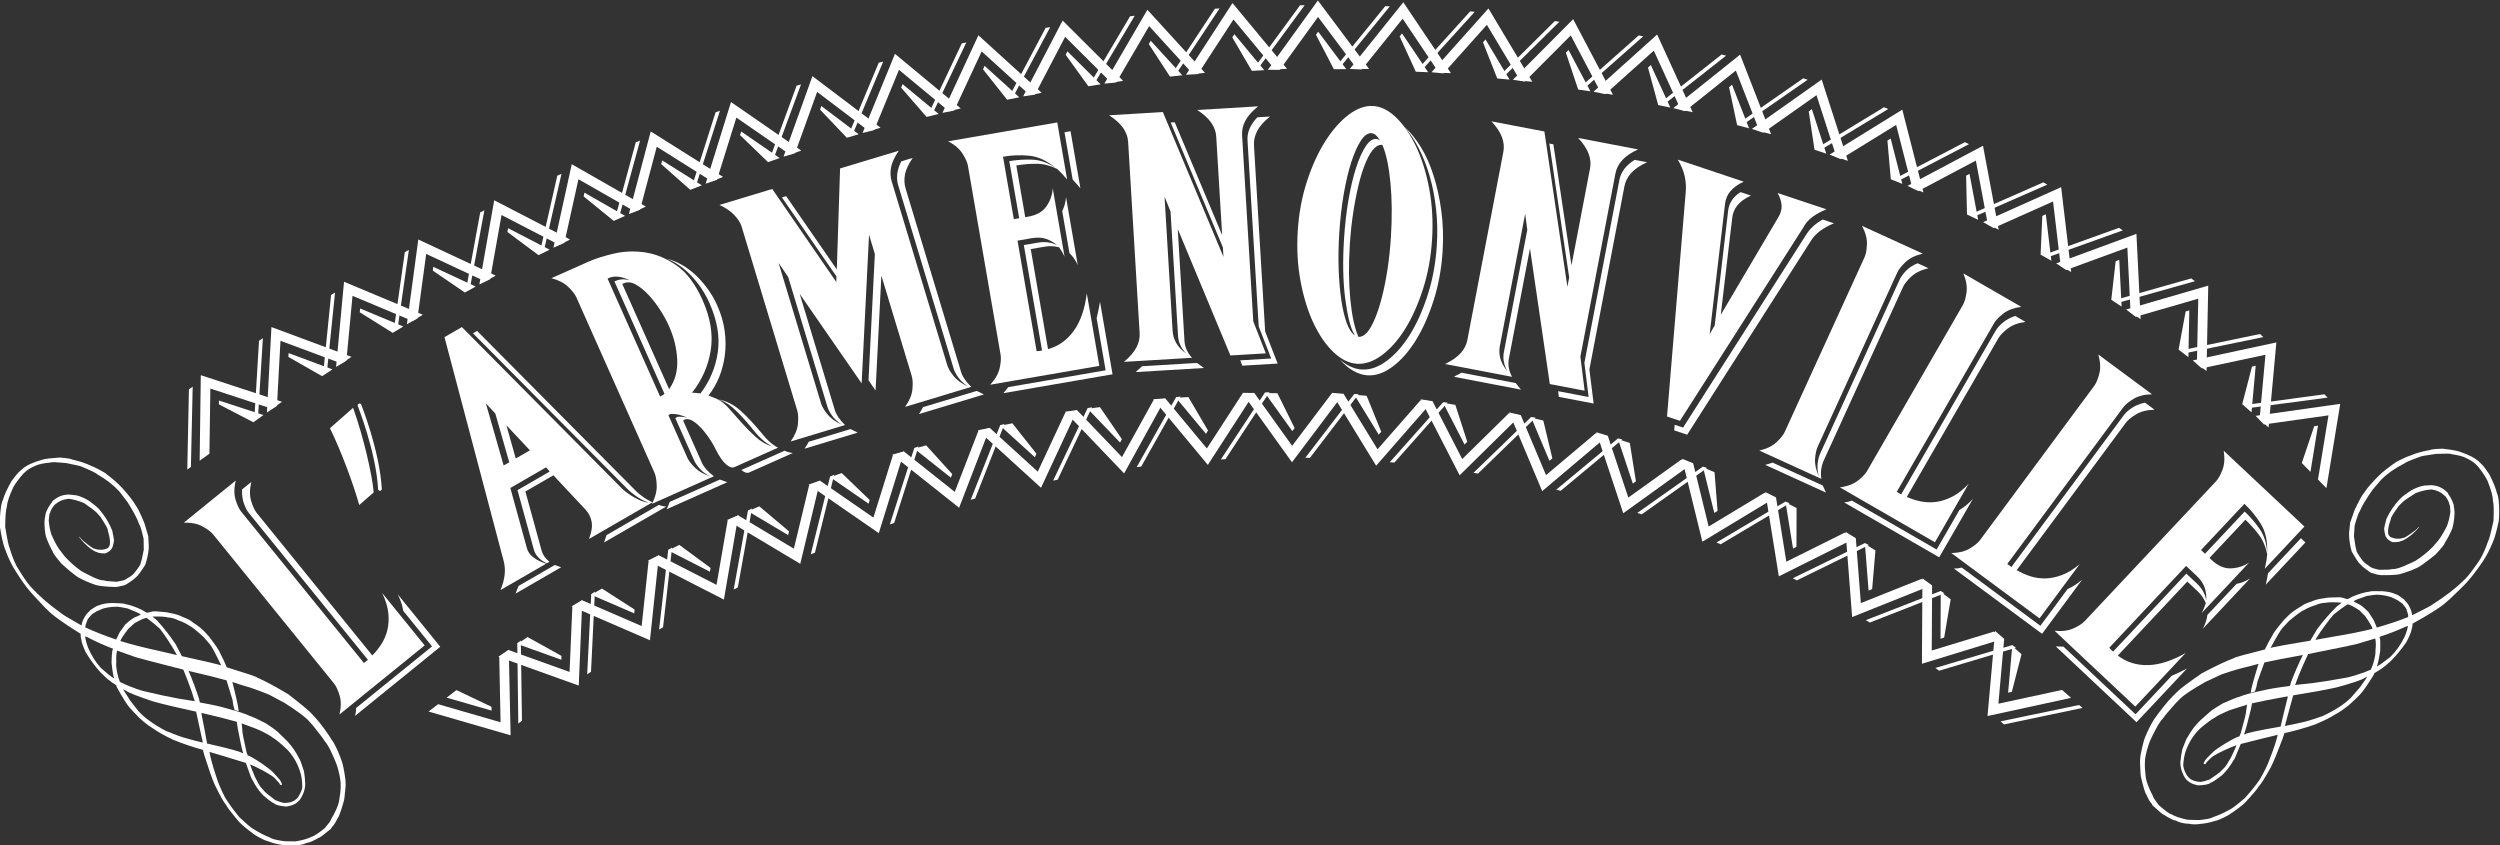
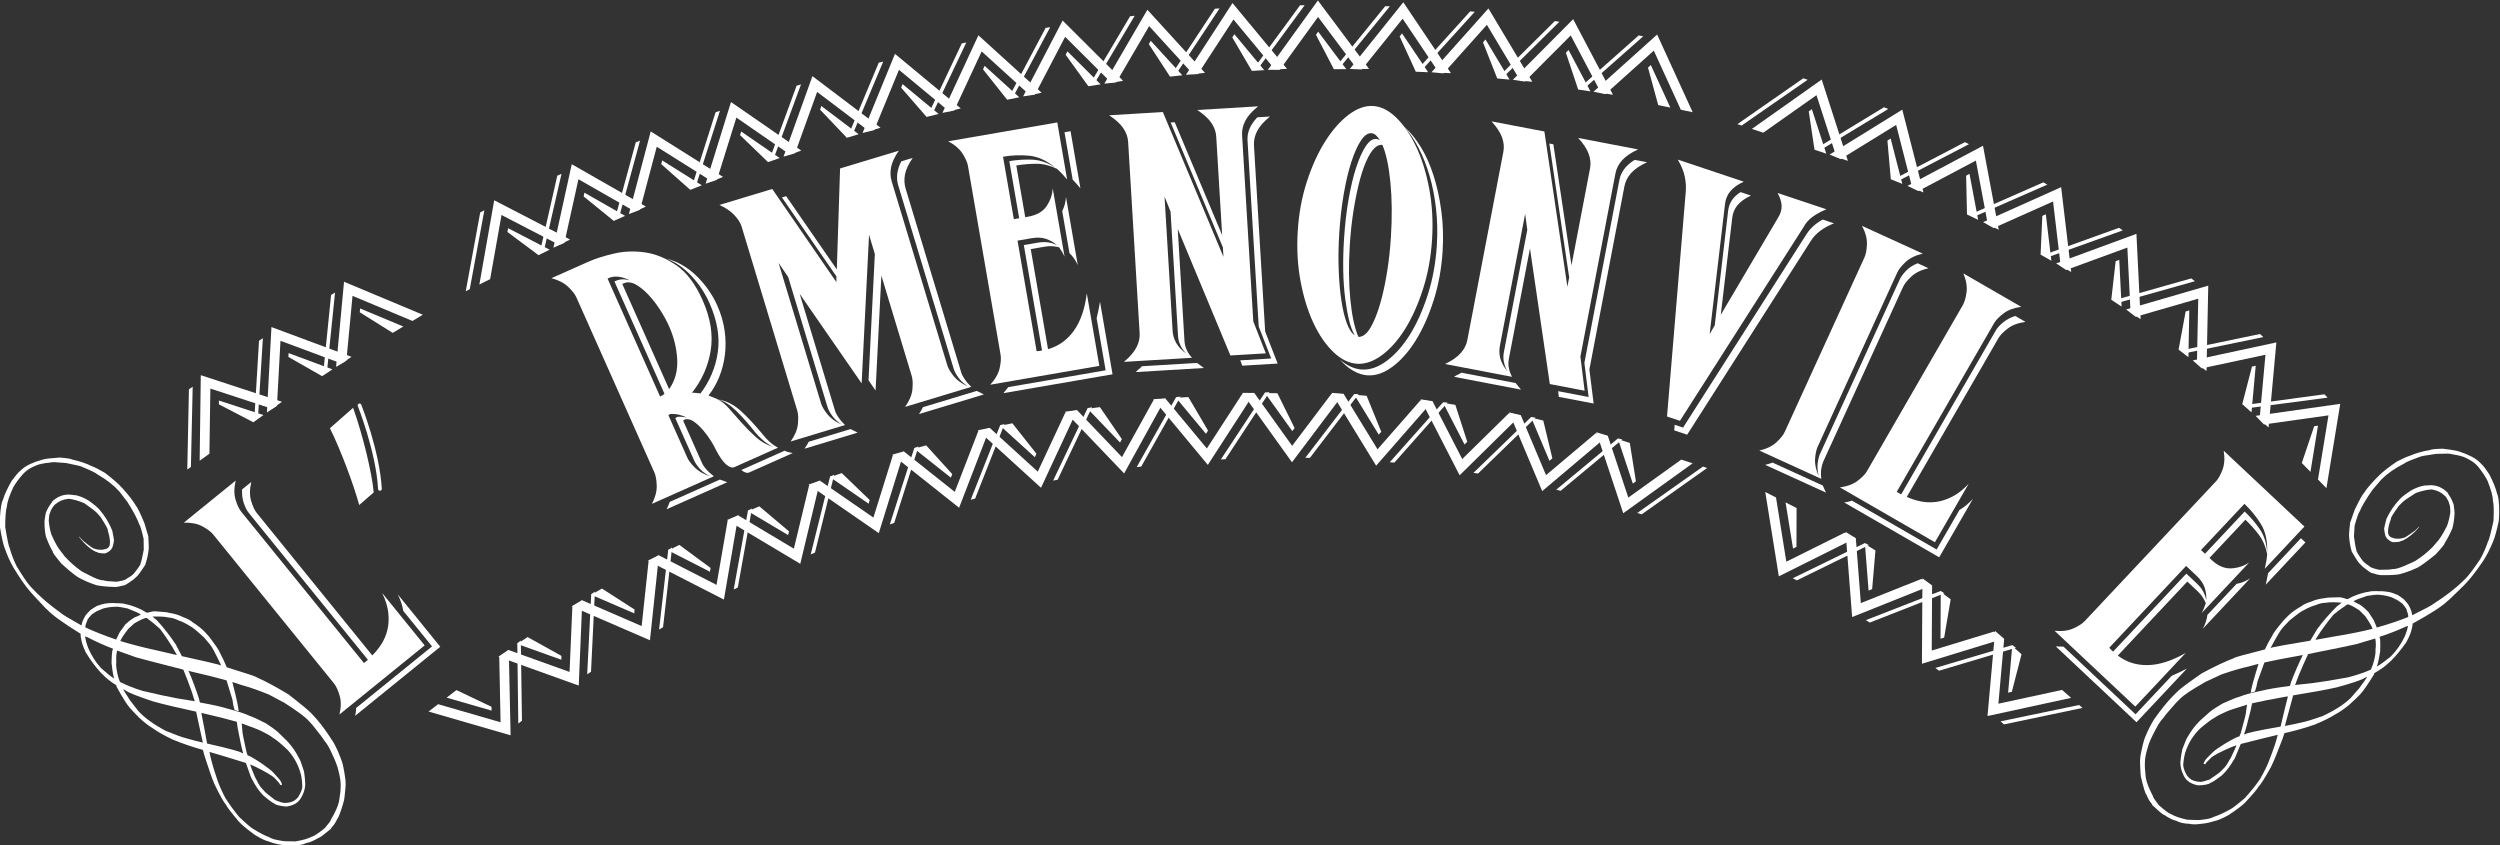
<svg xmlns="http://www.w3.org/2000/svg" viewBox="209.4 249.253 967.972 327.319">
  <rect x="209.4" y="249.253" width="967.972" height="327.319" fill="#333333" stroke="none" />
  <defs>
    <clipPath clipPathUnits="userSpaceOnUse" id="clipPath96">
      <path d="M 0,768 H 1024 V 0 H 0 Z" id="path94" />
    </clipPath>
  </defs>
  <g id="g8" transform="matrix(1.333, 0, 0, -1.333, 0, 1024)">
    <g id="g10" transform="translate(308.367,395.151)">
      <path d="m 0,0 0.333,-23.291 -1.062,-0.818 -0.297,23.32 z m -8.525,-19.236 0.04,-1.118 -13.064,3.77 2.847,2.193 z m 5.024,16.545 0.535,-24.834 -23.833,6.902 2.777,2.137 18.141,-5.252 -0.382,18.918 z" style="fill:#ffffff;fill-opacity:1;fill-rule:nonzero;stroke:none" id="path12" />
    </g>
    <g id="g14" transform="translate(329.891,409.354)">
      <path d="m 0,0 -1.134,-23.268 -1.111,-0.75 1.172,23.293 z m -9.719,-18.664 -0.031,-1.117 -12.801,4.584 2.981,2.009 z m 6.055,16.195 -1.03,-24.816 -23.35,8.387 2.906,1.959 17.774,-6.383 0.81,18.904 z" style="fill:#ffffff;fill-opacity:1;fill-rule:nonzero;stroke:none" id="path16" />
    </g>
    <g id="g18" transform="translate(352.301,422.165)">
      <path d="m 0,0 -2.614,-23.148 -1.156,-0.676 2.654,23.17 z m -10.888,-18.006 -0.102,-1.113 -12.482,5.392 3.102,1.813 z m 7.077,15.776 -2.612,-24.7 -22.768,9.858 3.026,1.769 17.33,-7.502 2.013,18.815 z" style="fill:#ffffff;fill-opacity:1;fill-rule:nonzero;stroke:none" id="path20" />
    </g>
    <g id="g22" transform="translate(375.504,433.507)">
      <path d="m 0,0 -4.101,-22.93 -1.198,-0.601 4.143,22.951 z m -12.026,-17.266 -0.174,-1.103 -12.109,6.185 3.213,1.61 z m 8.079,15.288 -4.198,-24.481 -22.087,11.307 3.135,1.57 16.81,-8.605 3.222,18.646 z" style="fill:#ffffff;fill-opacity:1;fill-rule:nonzero;stroke:none" id="path24" />
    </g>
    <g id="g26" transform="translate(399.392,443.31)">
      <path d="m 0,0 -5.586,-22.615 -1.235,-0.522 5.629,22.633 z m -13.127,-16.445 -0.245,-1.09 -11.68,6.961 3.312,1.396 z m 9.058,14.727 -5.784,-24.155 -21.302,12.723 3.23,1.361 16.214,-9.682 4.43,18.397 z" style="fill:#ffffff;fill-opacity:1;fill-rule:nonzero;stroke:none" id="path28" />
    </g>
    <g id="g30" transform="translate(423.884,451.516)">
      <path d="m 0,0 -7.065,-22.198 -1.267,-0.44 7.11,22.213 z m -14.182,-15.544 -0.316,-1.072 -11.197,7.716 3.397,1.176 z m 10.009,14.099 -7.364,-23.722 -20.417,14.099 3.313,1.147 15.539,-10.73 5.635,18.064 z" style="fill:#ffffff;fill-opacity:1;fill-rule:nonzero;stroke:none" id="path32" />
    </g>
    <g id="g34" transform="translate(448.864,458.067)">
      <path d="m 0,0 -8.53,-21.678 -1.293,-0.353 8.574,21.689 z m -15.188,-14.564 -0.387,-1.047 -10.655,8.443 3.465,0.948 z m 10.928,13.4 -8.93,-23.178 -19.432,15.428 3.382,0.925 14.79,-11.743 6.826,17.649 z" style="fill:#ffffff;fill-opacity:1;fill-rule:nonzero;stroke:none" id="path36" />
    </g>
    <g id="g38" transform="translate(474.274,462.918)">
      <path d="m 0,0 -9.978,-21.049 -1.313,-0.266 10.023,21.058 z m -16.139,-13.502 -0.456,-1.02 -10.061,9.147 3.523,0.711 z m 11.809,12.629 -10.478,-22.52 -18.342,16.709 3.437,0.693 13.962,-12.718 8.004,17.147 z" style="fill:#ffffff;fill-opacity:1;fill-rule:nonzero;stroke:none" id="path40" />
    </g>
    <g id="g42" transform="translate(499.985,466.01)">
      <path d="m 0,0 -11.402,-20.315 -1.328,-0.173 11.446,20.319 z m -17.03,-12.36 -0.525,-0.986 -9.408,9.817 3.563,0.466 z m 12.651,11.787 -12.003,-21.746 -17.15,17.93 3.476,0.455 13.055,-13.647 9.164,16.556 z" style="fill:#ffffff;fill-opacity:1;fill-rule:nonzero;stroke:none" id="path44" />
    </g>
    <g id="g46" transform="translate(525.825,467.292)">
      <path d="m 0,0 -12.793,-19.468 -1.338,-0.081 12.839,19.471 z m -17.851,-11.141 -0.594,-0.946 -8.698,10.451 3.587,0.216 z m 13.442,10.875 -13.492,-20.853 -15.854,19.083 3.498,0.212 12.07,-14.526 10.297,15.873 z" style="fill:#ffffff;fill-opacity:1;fill-rule:nonzero;stroke:none" id="path48" />
    </g>
    <g id="g50" transform="translate(551.721,466.724)">
      <path d="m 0,0 -14.149,-18.506 -1.339,0.015 14.193,18.506 z m -18.6,-9.839 -0.659,-0.902 -7.931,11.044 3.592,-0.04 z M -4.416,0.049 -19.36,-19.79 -33.815,0.377 -30.31,0.338 -19.309,-15.011 -7.903,0.088 Z" style="fill:#ffffff;fill-opacity:1;fill-rule:nonzero;stroke:none" id="path52" />
    </g>
    <g id="g54" transform="translate(577.558,464.264)">
      <path d="m 0,0 -15.459,-17.427 -1.336,0.113 L -1.29,0.108 Z M -19.267,-8.458 -19.99,-9.31 -27.096,2.283 -23.515,1.98 Z M -4.4,0.371 -20.75,-18.327 -33.697,2.838 -30.206,2.545 -20.35,-13.566 -7.875,0.663 Z" style="fill:#ffffff;fill-opacity:1;fill-rule:nonzero;stroke:none" id="path56" />
    </g>
    <g id="g58" transform="translate(603.116,459.885)">
      <path d="m 0,0 -16.712,-16.229 -1.324,0.212 16.758,16.221 z m -19.843,-7.002 -0.785,-0.795 -6.225,12.089 3.55,-0.567 z m 15.482,7.699 -17.696,-17.43 -11.337,22.071 3.461,-0.555 8.631,-16.798 13.497,13.262 z" style="fill:#ffffff;fill-opacity:1;fill-rule:nonzero;stroke:none" id="path60" />
    </g>
    <g id="g62" transform="translate(628.312,453.558)">
      <path d="m 0,0 -17.9,-14.908 -1.304,0.31 L -1.261,0.3 Z m -20.319,-5.471 -0.844,-0.732 -5.285,12.526 3.496,-0.836 z m 16.022,6.498 -18.971,-16.033 -9.624,22.87 3.41,-0.815 7.326,-17.406 14.469,12.195 z" style="fill:#ffffff;fill-opacity:1;fill-rule:nonzero;stroke:none" id="path64" />
    </g>
    <g id="g66" transform="translate(652.949,445.275)">
      <path d="m 0,0 -19.006,-13.47 -1.275,0.414 19.05,13.455 z m -20.683,-3.871 -0.897,-0.665 -4.294,12.9 3.419,-1.104 z m 16.481,5.23 -20.162,-14.506 -7.814,23.549 3.336,-1.077 5.948,-17.926 15.374,11.033 z" style="fill:#ffffff;fill-opacity:1;fill-rule:nonzero;stroke:none" id="path68" />
    </g>
    <g id="g70" transform="translate(676.905,435.03)">
-       <path d="m 0,0 -20.021,-11.912 -1.237,0.512 20.061,11.894 z m -20.926,-2.211 -0.948,-0.592 -3.253,13.201 3.321,-1.374 z m 16.844,3.9 -21.253,-12.853 -5.913,24.096 3.239,-1.34 4.501,-18.34 16.204,9.771 z" style="fill:#ffffff;fill-opacity:1;fill-rule:nonzero;stroke:none" id="path72" />
-     </g>
+       </g>
    <g id="g74" transform="translate(699.933,422.88)">
      <path d="m 0,0 -20.919,-10.25 -1.192,0.611 20.959,10.229 z m -21.036,-0.508 -0.993,-0.513 -2.172,13.421 3.198,-1.638 z m 17.105,2.522 -22.226,-11.088 -3.939,24.496 3.119,-1.6 3,-18.644 16.942,8.427 z" style="fill:#ffffff;fill-opacity:1;fill-rule:nonzero;stroke:none" id="path76" />
    </g>
    <g id="g78" transform="translate(721.885,408.868)">
      <path d="m 0,0 -21.69,-8.496 -1.139,0.707 21.728,8.471 z m -21.006,1.223 -1.032,-0.43 -1.061,13.555 3.054,-1.897 z m 17.254,1.107 -23.06,-9.225 -1.915,24.739 2.979,-1.85 1.457,-18.83 17.577,7.006 z" style="fill:#ffffff;fill-opacity:1;fill-rule:nonzero;stroke:none" id="path80" />
    </g>
    <g id="g82" transform="translate(721.8,396.017)">
      <path d="m 0,0 -1.062,-0.342 0.068,13.596 2.886,-2.143 z m 20.834,-2.963 -22.322,-6.666 -1.076,0.801 22.357,6.637 z m -3.546,2.633 -23.748,-7.275 0.148,24.81 2.814,-2.09 -0.111,-18.885 18.097,5.52 z" style="fill:#ffffff;fill-opacity:1;fill-rule:nonzero;stroke:none" id="path84" />
    </g>
    <g id="g86" transform="translate(741.461,380.265)">
      <path d="M 0,0 -1.088,-0.252 0.111,13.291 2.808,10.916 Z M 20.514,-4.685 -2.285,-9.471 -3.29,-8.586 19.542,-3.83 Z m -3.314,2.919 -24.272,-5.275 2.213,24.713 2.63,-2.318 -1.682,-18.811 18.495,3.996 z" style="fill:#ffffff;fill-opacity:1;fill-rule:nonzero;stroke:none" id="path88" />
    </g>
    <g id="g90">
      <g id="g92" clip-path="url(#clipPath96)">
        <g id="g98" transform="translate(284.969,393.341)">
          <path d="m 0,0 -24.751,-20.074 c 0.22,0.775 0.323,1.537 0.309,2.291 l 22.06,17.892 -8.354,10.299 c -0.258,1.576 -0.794,3.18 -1.609,4.813 z m -4.532,0.402 -24.751,-20.074 c 0.501,2.106 0.517,3.944 0.047,5.52 -0.469,1.572 -1.015,2.744 -1.638,3.513 l -35.099,43.276 c -0.625,0.769 -1.656,1.543 -3.099,2.328 -1.445,0.783 -3.247,1.146 -5.41,1.092 l 15.065,12.22 c -0.5,-2.107 -0.517,-3.947 -0.047,-5.519 0.468,-1.574 1.015,-2.744 1.637,-3.512 l 35.662,-43.969 1.152,0.934 -34.662,42.74 c -0.499,0.614 -0.957,1.518 -1.37,2.711 -0.416,1.191 -0.592,2.535 -0.531,4.031 l 2.691,2.181 c -0.502,-2.106 -0.517,-3.944 -0.048,-5.519 0.47,-1.574 1.016,-2.744 1.639,-3.511 l 33.541,-41.356 c 0.994,0.975 1.883,2.078 2.668,3.311 0.785,1.23 1.36,2.588 1.726,4.076 0.367,1.486 0.457,3.129 0.269,4.932 -0.188,1.802 -0.784,3.74 -1.787,5.816 z" style="fill:#ffffff;fill-opacity:1;fill-rule:nonzero;stroke:none" id="path100" />
        </g>
        <g id="g102" transform="translate(259.651,462.751)">
          <path d="m 0,0 c 2.907,-8.114 5.555,-19.311 5.98,-24.572 l -4.198,-3.666 c -1.649,5.974 -5.311,15.855 -8.509,22.315 z" style="fill:#ffffff;fill-opacity:1;fill-rule:nonzero;stroke:none" id="path104" />
        </g>
        <g id="g106" transform="translate(332.532,423.636)">
-           <path d="m 0,0 c 0.153,0.395 0.286,0.758 0.399,1.088 0.112,0.334 0.217,0.68 0.314,1.039 l 15.169,8.764 c 0.36,-0.098 0.721,-0.194 1.082,-0.291 0.359,-0.096 0.732,-0.149 1.118,-0.155 z m -14.285,-6.535 c 0.304,-0.129 0.599,-0.244 0.886,-0.346 0.287,-0.101 0.611,-0.199 0.971,-0.297 l -13.283,-7.672 0.886,2.225 z m -14.06,40.567 2.709,-9.636 4.114,2.377 z m 0.823,-10.725 -4.043,14.123 -2.751,2.982 5.166,-18.046 z M -4.363,1.023 c 0.767,1.967 1.022,3.637 0.761,5.012 -0.259,1.373 -0.878,2.578 -1.857,3.613 l -9.241,9.864 -8.141,-4.703 4.77,-17.36 c 0.333,-1.105 1.072,-2.123 2.224,-3.058 l -0.772,-0.446 c -1.977,0.914 -3.222,2.213 -3.737,3.899 l -4.77,17.359 9.341,5.397 -1.05,1.222 -10.369,-5.99 4.769,-17.359 c 0.276,-1.139 0.938,-2.088 1.991,-2.852 1.051,-0.766 2.269,-1.357 3.653,-1.775 l -13.282,-7.672 c 1.319,3.121 1.62,5.965 0.905,8.521 l -17.17,64.948 5.056,2.921 46.264,-46.656 c 0.223,-0.254 0.582,-0.578 1.08,-0.976 0.496,-0.399 1.083,-0.823 1.76,-1.268 0.677,-0.449 1.458,-0.875 2.34,-1.279 0.88,-0.406 1.83,-0.695 2.845,-0.871 -1.484,0.59 -2.753,1.269 -3.802,2.033 -1.053,0.764 -1.766,1.342 -2.145,1.732 l -45.128,45.483 1.199,0.692 46.215,-46.569 c 0.377,-0.391 0.969,-0.887 1.774,-1.488 0.805,-0.604 1.785,-1.18 2.942,-1.731 z" style="fill:#ffffff;fill-opacity:1;fill-rule:nonzero;stroke:none" id="path108" />
-         </g>
+           </g>
        <g id="g110" transform="translate(384.981,450.283)">
          <path d="m 0,0 c 0.723,-0.327 1.51,-0.554 2.362,-0.681 l -12.656,-5.637 c -0.603,-0.27 -1.361,-0.028 -2.272,0.721 z m -21.599,-7.454 c -1.301,0.648 -2.323,1.403 -3.067,2.264 -0.745,0.86 -1.263,1.621 -1.56,2.284 L -31.742,9.48 c 0.12,0.054 0.22,0.115 0.296,0.187 0.077,0.069 0.175,0.131 0.296,0.185 0.979,0.075 1.918,-0.011 2.824,-0.258 -1.59,0.808 -3.196,1.175 -4.824,1.101 -0.122,-0.054 -0.22,-0.116 -0.297,-0.185 -0.075,-0.072 -0.176,-0.134 -0.296,-0.187 l 5.518,-12.386 c 0.375,-0.845 1.108,-1.8 2.197,-2.867 1.089,-1.069 2.567,-1.91 4.429,-2.524 m 4.975,-1.684 -17.629,-7.853 c 0.195,0.375 0.357,0.738 0.491,1.086 0.134,0.349 0.268,0.697 0.402,1.045 l 14.555,6.484 z M -33.538,17.89 c 1.733,2.432 2.518,5.293 2.354,8.579 -0.163,3.286 -0.956,6.525 -2.38,9.72 -0.67,1.506 -1.538,3.088 -2.602,4.747 -1.062,1.655 -2.208,3.132 -3.435,4.428 -1.227,1.295 -2.46,2.28 -3.7,2.956 -1.24,0.675 -2.403,0.772 -3.487,0.289 l -0.361,-0.162 z m -15.883,31.279 0.36,0.162 c 1.206,0.536 2.553,0.595 4.04,0.174 -1.039,0.547 -2.094,0.889 -3.166,1.027 -1.071,0.135 -2.029,0.016 -2.873,-0.359 l -0.362,-0.161 15.263,-34.264 c 0.601,0.267 1.027,0.528 1.276,0.784 z m 29.86,-6.959 c 1.102,-2.472 1.818,-4.933 2.153,-7.384 0.333,-2.452 0.354,-4.809 0.06,-7.07 -0.292,-2.261 -0.846,-4.386 -1.658,-6.371 -0.812,-1.988 -1.844,-3.767 -3.095,-5.334 0.435,-0.169 0.856,-0.342 1.262,-0.522 0.405,-0.181 0.825,-0.356 1.261,-0.521 1.186,-0.556 2.334,-1.471 3.444,-2.746 1.112,-1.277 2.312,-2.636 3.607,-4.082 1.294,-1.448 2.672,-2.836 4.133,-4.172 1.462,-1.336 3.11,-2.281 4.946,-2.835 -1.126,0.583 -2.108,1.245 -2.946,1.992 -0.838,0.746 -1.494,1.41 -1.971,1.994 -1.984,2.51 -3.877,4.647 -5.673,6.41 -1.798,1.763 -3.555,2.877 -5.278,3.338 2.345,-0.401 4.505,-1.479 6.479,-3.235 1.975,-1.758 4.222,-4.17 6.744,-7.236 0.361,-0.489 0.913,-1.075 1.65,-1.756 0.737,-0.684 1.582,-1.283 2.533,-1.796 l -12.657,-5.639 c -0.664,-0.296 -1.463,-0.039 -2.402,0.773 -0.94,0.808 -1.925,2.211 -2.958,4.207 -0.295,0.662 -0.767,1.517 -1.414,2.567 -0.648,1.047 -1.393,2.068 -2.234,3.068 -0.841,0.996 -1.72,1.833 -2.634,2.509 -0.916,0.676 -1.806,0.93 -2.669,0.762 C -29,9.077 -29.098,9.015 -29.174,8.944 -29.251,8.873 -29.35,8.811 -29.47,8.759 l 5.516,-12.386 c 0.242,-0.543 0.659,-1.153 1.249,-1.827 0.589,-0.678 1.313,-1.33 2.171,-1.959 l -17.99,-8.014 c 0.968,1.877 1.432,3.635 1.387,5.278 -0.045,1.64 -0.269,2.914 -0.671,3.818 l -22.675,50.898 c -0.401,0.905 -1.198,1.921 -2.388,3.053 -1.191,1.132 -2.807,1.963 -4.851,2.498 l 10.76,4.793 c 1.927,0.858 4.363,1.636 7.303,2.332 2.94,0.696 5.973,0.818 9.099,0.37 3.125,-0.45 6.177,-1.71 9.158,-3.776 2.98,-2.068 5.503,-5.423 7.57,-10.063 2.31,-5.184 3.104,-10.047 2.383,-14.594 -0.72,-4.546 -2.534,-8.66 -5.446,-12.34 0.356,0.012 0.76,-0.005 1.217,-0.055 0.455,-0.05 0.873,-0.098 1.256,-0.144 2.729,3.6 4.408,7.615 5.034,12.048 0.626,4.432 -0.188,9.18 -2.444,14.243 -1.289,2.892 -3.033,5.51 -5.233,7.854 -2.198,2.341 -4.605,4.016 -7.219,5.019 1.547,-0.395 3.05,-1.009 4.504,-1.84 1.455,-0.834 2.812,-1.855 4.073,-3.063 1.259,-1.21 2.418,-2.551 3.474,-4.032 1.056,-1.479 1.948,-3.033 2.672,-4.66" style="fill:#ffffff;fill-opacity:1;fill-rule:nonzero;stroke:none" id="path112" />
        </g>
        <g id="g114" transform="translate(440.806,467.661)">
          <path d="M 0,0 2.068,-1.027 -16.783,-6.73 c 0.239,0.349 0.446,0.688 0.623,1.016 0.176,0.329 0.351,0.659 0.529,0.987 z m -36.662,-11.088 2.069,-1.028 -15.441,-4.67 c 0.239,0.349 0.463,0.693 0.671,1.031 0.207,0.338 0.399,0.672 0.576,1 z m -2.562,1.294 c -1.211,0.806 -2.145,1.677 -2.808,2.614 -0.662,0.937 -1.097,1.752 -1.308,2.449 l -11.432,37.797 -2.797,4.119 12.349,-40.831 c 0.268,-0.885 0.875,-1.924 1.823,-3.119 0.947,-1.197 2.337,-2.206 4.173,-3.029 m 16.573,79.563 c -1.198,-1.742 -1.942,-3.328 -2.232,-4.76 -0.291,-1.432 -0.226,-2.843 0.195,-4.232 L -8.557,7.442 c 0.266,-0.884 0.873,-1.924 1.821,-3.119 0.947,-1.197 2.338,-2.207 4.173,-3.029 -1.209,0.805 -2.145,1.677 -2.806,2.614 -0.664,0.938 -1.099,1.753 -1.31,2.448 L -22.81,59.691 c -0.668,2.209 -0.374,4.54 0.885,6.989 l 3.316,1.003 c -1.197,-1.743 -1.94,-3.328 -2.231,-4.759 -0.291,-1.433 -0.225,-2.845 0.195,-4.234 L -4.515,5.356 c 0.172,-0.568 0.508,-1.226 1.009,-1.969 0.501,-0.746 1.137,-1.484 1.91,-2.214 l -19.231,-5.816 c 1.261,1.758 1.97,3.455 2.132,5.09 0.16,1.634 0.097,2.925 -0.189,3.872 l -8.824,29.178 -1.689,-33.391 -2.045,3 1.842,36.643 -1.69,5.59 -2.15,-43.148 -17.993,25.992 10.256,-33.914 c 0.173,-0.57 0.509,-1.227 1.009,-1.97 0.501,-0.746 1.138,-1.484 1.911,-2.214 l -15.82,-4.785 c 1.26,1.759 1.969,3.456 2.131,5.091 0.16,1.633 0.097,2.924 -0.189,3.872 l -16.187,53.524 c -0.307,1.01 -0.995,2.094 -2.07,3.252 -1.074,1.156 -2.528,2.148 -4.362,2.972 l 15.346,4.641 18.621,-27.042 0.016,1.66 -15.826,22.924 1.233,0.371 14.711,-21.295 0.95,29.341 z" style="fill:#ffffff;fill-opacity:1;fill-rule:nonzero;stroke:none" id="path116" />
        </g>
        <g id="g118" transform="translate(466.287,542.793)">
          <path d="m 0,0 1.756,0.302 2.865,-16.579 c -0.417,0.463 -0.793,0.901 -1.131,1.311 -0.339,0.409 -0.71,0.815 -1.114,1.215 z m -0.661,-22.914 c 0.643,1.316 1.008,2.684 1.098,4.106 l 3.421,-19.797 c -0.562,1.309 -1.366,2.476 -2.413,3.499 z m -11.151,-9.861 4.095,0.707 c 2.081,0.36 3.932,0.11 5.553,-0.748 -0.873,0.787 -1.915,1.391 -3.125,1.821 -1.214,0.425 -2.633,0.499 -4.256,0.218 l -4.098,-0.707 5.545,-32.087 c 0.271,-0.021 0.536,-0.008 0.796,0.038 0.26,0.045 0.52,0.089 0.781,0.134 z m 25.768,-37.532 -31.695,-5.476 1.405,1.75 28.282,4.886 -2.612,15.117 c 0.39,1.607 0.718,3.203 0.98,4.79 z m -27.117,45.333 -2.863,16.579 c 2.144,0.371 4.344,0.516 6.602,0.438 2.257,-0.079 4.517,-0.859 6.783,-2.343 -2.573,2.1 -5.134,3.264 -7.685,3.493 -2.55,0.228 -5.061,0.131 -7.531,-0.297 l 3.134,-18.139 z m 23.279,-42.883 -31.696,-5.476 c 1.466,1.592 2.379,3.188 2.738,4.792 0.359,1.601 0.455,2.892 0.285,3.866 l -9.487,54.907 c -0.168,0.976 -0.69,2.157 -1.566,3.547 -0.877,1.388 -2.272,2.585 -4.187,3.595 l 31.696,5.477 2.864,-16.58 c -1.015,1.23 -1.998,2.267 -2.947,3.106 -2.046,0.986 -4.055,1.474 -6.029,1.47 -1.974,-0.007 -3.904,-0.172 -5.789,-0.498 l 2.595,-15.019 0.78,0.134 c 2.535,0.438 4.349,1.47 5.441,3.099 1.091,1.628 1.68,3.354 1.767,5.177 l 3.438,-19.894 c -0.342,0.809 -0.868,1.722 -1.579,2.739 -0.63,0.158 -1.286,0.263 -1.962,0.314 -0.679,0.05 -1.408,0.008 -2.188,-0.127 l -4.096,-0.708 5.021,-29.062 c 3.065,0.864 5.569,2.652 7.51,5.365 1.942,2.712 3.192,6.326 3.752,10.843 z" style="fill:#ffffff;fill-opacity:1;fill-rule:nonzero;stroke:none" id="path120" />
        </g>
        <g id="g122" transform="translate(517.341,476.539)">
          <path d="M 0,0 8.989,0.54 5.357,9.841 2.108,63.88 c -0.142,2.371 0.814,4.609 2.87,6.717 l 3.654,0.219 C 6.865,69.388 5.63,67.991 4.919,66.628 4.207,65.261 3.896,63.855 3.981,62.406 L 7.231,8.367 10.863,-0.934 0.589,-1.551 Z m -15.684,1.934 c -1.481,1.561 -2.278,3.265 -2.389,5.111 l -2.174,36.158 -1.749,4.356 2.346,-39.023 c 0.072,-1.186 0.403,-2.323 0.999,-3.411 0.593,-1.088 1.583,-2.152 2.967,-3.191 m 3.136,-2.688 1.973,-1.468 -19.759,-1.187 c 0.309,0.349 0.621,0.648 0.938,0.898 0.315,0.252 0.596,0.517 0.844,0.795 z M 5.182,73.782 C 3.416,72.353 2.179,70.956 1.468,69.592 0.757,68.226 0.444,66.82 0.531,65.372 L 3.78,11.331 7.413,2.032 -2.862,1.414 -18.16,38.172 -16.199,5.57 c 0.102,-1.713 0.826,-3.321 2.173,-4.827 l -19.758,-1.187 c 1.7,1.423 2.904,2.818 3.616,4.183 0.711,1.364 1.025,2.739 0.942,4.122 l -3.344,55.62 c -0.083,1.383 -0.558,2.708 -1.429,3.98 -0.87,1.269 -2.232,2.509 -4.09,3.72 l 15.609,0.937 17.599,-42.071 -0.166,2.766 -15.168,36.269 1.185,0.072 13.769,-32.784 -1.721,28.65 c -0.083,1.383 -0.561,2.708 -1.429,3.979 -0.87,1.268 -2.233,2.509 -4.091,3.721 z" style="fill:#ffffff;fill-opacity:1;fill-rule:nonzero;stroke:none" id="path124" />
        </g>
        <g id="g126" transform="translate(561.106,512.418)">
          <path d="M 0,0 C 0.361,5.793 0.309,11.069 -0.154,15.825 -0.618,20.58 -1.4,24.216 -2.499,26.73 -2.696,26.743 -2.93,26.724 -3.196,26.676 -3.465,26.625 -3.7,26.541 -3.907,26.421 c -0.959,-0.533 -1.872,-1.653 -2.737,-3.349 -0.867,-1.698 -1.642,-3.814 -2.33,-6.35 -0.687,-2.535 -1.296,-5.44 -1.832,-8.711 -0.535,-3.273 -0.916,-6.752 -1.146,-10.44 -0.36,-5.796 -0.31,-11.054 0.158,-15.777 0.464,-4.724 1.247,-8.343 2.347,-10.856 0.854,-0.053 1.71,0.389 2.561,1.328 0.786,0.943 1.548,2.299 2.287,4.072 0.739,1.771 1.414,3.879 2.031,6.319 0.613,2.441 1.144,5.118 1.59,8.031 C -0.532,-6.399 -0.205,-3.295 0,0 m 15.016,-4.109 c -0.321,-5.137 -1.2,-9.942 -2.635,-14.414 -1.437,-4.472 -3.164,-8.331 -5.184,-11.577 -2.021,-3.245 -4.261,-5.783 -6.721,-7.612 -2.461,-1.83 -4.876,-2.671 -7.247,-2.523 -1.384,0.086 -2.762,0.519 -4.135,1.298 -1.373,0.78 -2.676,1.871 -3.911,3.268 2.071,-1.78 4.192,-2.74 6.367,-2.876 2.37,-0.146 4.784,0.694 7.246,2.524 2.459,1.83 4.701,4.368 6.723,7.613 2.018,3.246 3.747,7.104 5.182,11.576 1.436,4.472 2.314,9.277 2.634,14.413 0.226,3.621 0.148,7.146 -0.233,10.576 -0.382,3.428 -1.01,6.623 -1.881,9.587 -0.873,2.962 -1.93,5.64 -3.169,8.031 -1.239,2.391 -2.6,4.426 -4.082,6.106 1.692,-1.493 3.271,-3.445 4.742,-5.849 1.47,-2.407 2.701,-5.177 3.696,-8.312 0.995,-3.136 1.74,-6.554 2.238,-10.254 0.495,-3.699 0.619,-7.56 0.37,-11.575 m -25.525,-24.49 c -0.66,1.098 -1.213,2.571 -1.658,4.416 -0.448,1.846 -0.827,3.985 -1.137,6.418 -0.312,2.432 -0.494,5.088 -0.546,7.967 -0.052,2.88 0.021,5.899 0.219,9.061 0.254,4.082 0.692,7.921 1.313,11.52 0.62,3.596 1.36,6.708 2.217,9.331 0.858,2.624 1.78,4.682 2.765,6.174 0.986,1.491 2.005,2.206 3.059,2.141 0.394,-0.025 0.751,-0.147 1.068,-0.366 -0.778,1.304 -1.597,1.985 -2.451,2.038 -1.055,0.066 -2.073,-0.649 -3.059,-2.139 -0.985,-1.493 -1.907,-3.55 -2.764,-6.175 -0.859,-2.624 -1.598,-5.735 -2.218,-9.332 -0.622,-3.598 -1.059,-7.438 -1.314,-11.521 -0.229,-3.688 -0.283,-7.188 -0.158,-10.5 0.124,-3.315 0.384,-6.289 0.782,-8.924 0.396,-2.638 0.92,-4.834 1.573,-6.593 0.649,-1.76 1.42,-2.933 2.309,-3.516 m 22.461,27.854 c -0.32,-5.138 -1.2,-9.942 -2.634,-14.413 -1.436,-4.473 -3.164,-8.331 -5.184,-11.577 -2.021,-3.247 -4.261,-5.783 -6.722,-7.614 -2.461,-1.83 -4.876,-2.671 -7.247,-2.522 -2.371,0.146 -4.664,1.282 -6.878,3.403 -2.215,2.121 -4.14,4.918 -5.773,8.393 -1.635,3.472 -2.888,7.517 -3.756,12.133 -0.87,4.615 -1.144,9.492 -0.823,14.628 0.319,5.136 1.214,9.956 2.686,14.459 1.47,4.502 3.249,8.391 5.338,11.666 2.088,3.275 4.345,5.828 6.773,7.661 2.429,1.832 4.794,2.674 7.1,2.532 2.304,-0.145 4.548,-1.276 6.73,-3.396 2.181,-2.119 4.106,-4.932 5.771,-8.44 1.665,-3.51 2.931,-7.588 3.798,-12.235 0.866,-4.651 1.141,-9.541 0.821,-14.678" style="fill:#ffffff;fill-opacity:1;fill-rule:nonzero;stroke:none" id="path128" />
        </g>
        <g id="g130" transform="translate(609.681,467.578)">
          <path d="M 0,0 8.845,-1.692 7.617,8.216 17.792,61.39 c 0.446,2.333 1.925,4.266 4.436,5.801 l 3.596,-0.688 C 23.76,65.553 22.217,64.506 21.191,63.358 20.165,62.21 19.517,60.924 19.243,59.499 L 9.069,6.326 10.298,-3.582 0.187,-1.647 Z m -14.723,5.739 c -1.05,1.88 -1.403,3.728 -1.055,5.543 l 6.808,35.578 -0.621,4.654 -7.348,-38.398 c -0.223,-1.166 -0.181,-2.35 0.127,-3.551 0.307,-1.202 1.003,-2.476 2.089,-3.826 m 2.376,-3.377 1.549,-1.908 -19.439,3.72 c 0.384,0.262 0.761,0.475 1.129,0.64 0.368,0.166 0.706,0.354 1.014,0.562 z M 23.212,70.228 C 21.147,69.277 19.604,68.229 18.579,67.082 17.554,65.935 16.903,64.648 16.631,63.224 L 6.456,10.051 7.684,0.142 -2.425,2.076 -8.188,41.471 -14.326,9.392 c -0.323,-1.686 -0.018,-3.422 0.917,-5.214 l -19.442,3.72 c 1.998,0.961 3.51,2.015 4.536,3.163 1.025,1.147 1.668,2.402 1.928,3.762 l 10.472,54.729 c 0.261,1.36 0.126,2.762 -0.403,4.208 -0.53,1.444 -1.546,2.981 -3.047,4.614 l 15.359,-2.938 6.684,-45.113 0.52,2.722 -5.758,38.89 1.165,-0.224 5.262,-35.167 5.396,28.19 c 0.259,1.361 0.125,2.763 -0.405,4.209 -0.53,1.444 -1.545,2.981 -3.047,4.614 z" style="fill:#ffffff;fill-opacity:1;fill-rule:nonzero;stroke:none" id="path132" />
        </g>
        <g id="g134" transform="translate(643.521,457.819)">
          <path d="M 0,0 2.44,-0.816 38.388,55.52 c 1.105,1.647 2.64,3.012 4.603,4.096 l 3.284,-1.098 C 43.146,57.269 40.912,55.579 39.574,53.453 L 3.628,-2.883 -0.126,-1.627 Z m 44.089,62.588 c -1.525,-0.605 -2.86,-1.322 -4.008,-2.155 -1.149,-0.834 -2.016,-1.816 -2.6,-2.941 L 1.534,1.156 -2.22,2.411 3.219,67.694 c 0.126,1.418 0.028,2.894 -0.293,4.428 -0.322,1.533 -0.994,3.166 -2.015,4.899 L 20.06,70.62 c -1.733,-0.812 -3.038,-1.75 -3.914,-2.812 -0.878,-1.063 -1.392,-2.337 -1.538,-3.817 l -4.445,-37.647 1.474,2.534 3.878,33.14 c 0.23,2.357 1.442,4.214 3.634,5.568 l 3.004,-1.004 c -1.734,-0.813 -3.038,-1.75 -3.914,-2.814 -0.878,-1.063 -1.391,-2.335 -1.538,-3.816 l -3.31,-28.009 16.612,28.154 c 0.752,1.21 1.107,2.377 1.067,3.504 -0.041,1.126 -0.427,2.369 -1.155,3.725 z" style="fill:#ffffff;fill-opacity:1;fill-rule:nonzero;stroke:none" id="path136" />
        </g>
        <g id="g138" transform="translate(669.815,446.185)">
          <path d="m 0,0 c 0.41,0.104 0.782,0.206 1.119,0.306 0.334,0.1 0.679,0.216 1.027,0.344 l 14.585,-6.662 0.913,-2.049 z m 15.572,-3.307 c -0.375,1.405 -0.485,2.67 -0.333,3.797 0.153,1.128 0.38,2.021 0.682,2.682 l 23.158,50.68 c 0.327,0.72 0.92,1.539 1.774,2.454 0.853,0.916 1.992,1.665 3.42,2.246 l 3.151,-1.44 c -2.112,-0.487 -3.766,-1.291 -4.965,-2.41 -1.202,-1.121 -2.007,-2.13 -2.419,-3.03 L 16.925,1.081 C 16.649,0.48 16.437,-0.258 16.294,-1.134 16.146,-2.01 16.152,-2.992 16.309,-4.078 L -1.696,4.148 c 2.109,0.488 3.762,1.29 4.966,2.411 1.199,1.12 2.005,2.129 2.417,3.03 L 28.844,60.27 c 0.411,0.9 0.647,2.169 0.709,3.811 0.059,1.641 -0.417,3.417 -1.428,5.331 l 17.644,-8.061 c -2.11,-0.488 -3.764,-1.292 -4.964,-2.412 -1.203,-1.119 -2.008,-2.13 -2.418,-3.03 L 15.229,5.229 C 14.846,4.388 14.597,3.214 14.488,1.704 c -0.109,-1.511 0.251,-3.18 1.084,-5.011" style="fill:#ffffff;fill-opacity:1;fill-rule:nonzero;stroke:none" id="path140" />
        </g>
        <g id="g142" transform="translate(720.357,419.329)">
          <path d="m 0,0 -27.601,15.932 c 0.801,0.072 1.551,0.248 2.249,0.531 l 24.6,-14.201 6.63,11.486 c 1.379,0.803 2.685,1.877 3.918,3.223 z m -1.246,4.375 -27.6,15.934 c 2.145,0.284 3.868,0.927 5.17,1.928 1.302,1.001 2.199,1.93 2.696,2.787 L 6.878,73.281 c 0.494,0.857 0.85,2.099 1.065,3.728 0.214,1.627 -0.089,3.44 -0.915,5.442 l 16.8,-9.699 c -2.147,-0.285 -3.869,-0.929 -5.171,-1.93 -1.301,-1 -2.199,-1.928 -2.695,-2.786 l -28.303,-49.028 1.286,-0.742 27.512,47.657 c 0.396,0.684 1.076,1.435 2.041,2.25 0.965,0.813 2.156,1.458 3.575,1.935 l 3.001,-1.731 C 22.927,68.091 21.203,67.448 19.902,66.447 18.6,65.446 17.703,64.518 17.208,63.66 L -9.412,17.547 c 1.265,-0.58 2.613,-1.016 4.045,-1.307 1.429,-0.295 2.903,-0.345 4.425,-0.154 1.518,0.189 3.085,0.693 4.702,1.514 1.615,0.818 3.211,2.068 4.792,3.747 z" style="fill:#ffffff;fill-opacity:1;fill-rule:nonzero;stroke:none" id="path144" />
        </g>
        <g id="g146" transform="translate(750.236,397.106)">
-           <path d="m 0,0 -25.612,18.963 c 0.804,-0.02 1.569,0.07 2.295,0.271 L -0.49,2.332 7.402,12.99 c 1.461,0.643 2.88,1.563 4.259,2.758 z m -0.741,4.488 -25.611,18.965 c 2.164,0.039 3.948,0.483 5.356,1.328 1.405,0.848 2.404,1.668 2.994,2.463 l 33.157,44.782 c 0.589,0.795 1.083,1.989 1.482,3.582 0.399,1.592 0.302,3.429 -0.29,5.511 L 31.937,69.576 C 29.771,69.536 27.986,69.093 26.58,68.246 25.173,67.4 24.176,66.579 23.587,65.783 l -33.689,-45.496 1.194,-0.885 32.746,44.225 c 0.471,0.637 1.231,1.306 2.284,2.003 1.05,0.7 2.308,1.206 3.771,1.518 l 2.784,-2.061 C 30.512,65.047 28.726,64.604 27.32,63.758 25.912,62.91 24.916,62.09 24.327,61.295 L -7.358,18.502 c 1.191,-0.719 2.481,-1.305 3.87,-1.758 1.387,-0.455 2.846,-0.672 4.379,-0.656 1.53,0.016 3.145,0.338 4.843,0.971 1.699,0.628 3.426,1.689 5.187,3.177 z" style="fill:#ffffff;fill-opacity:1;fill-rule:nonzero;stroke:none" id="path148" />
-         </g>
+           </g>
        <g id="g150" transform="translate(825.427,424.87)">
          <path d="m 0,0 1.3,-1.221 -11.52,-12.263 c 0.119,0.611 0.241,1.175 0.366,1.693 0.124,0.518 0.224,1.057 0.3,1.619 z m -18.698,-13.258 c 1.436,0.278 2.75,0.809 3.94,1.592 l -13.756,-14.643 c 0.708,1.237 1.157,2.581 1.345,4.034 z m -9.167,8.744 11.518,12.264 c 1.588,-1.49 3.028,-3.16 4.325,-5.012 1.293,-1.849 2.03,-4.125 2.209,-6.826 0.128,3.317 -0.484,6.065 -1.834,8.238 -1.353,2.174 -2.942,4.122 -4.769,5.838 L -29.02,-3.43 Z m -5.42,-5.771 3.029,-2.846 c 1.538,-1.445 2.452,-3.074 2.743,-4.885 0.103,1.17 -0.04,2.368 -0.427,3.592 -0.389,1.227 -1.185,2.403 -2.385,3.531 l -3.032,2.846 -22.292,-23.732 c 0.146,-0.229 0.317,-0.434 0.509,-0.616 0.192,-0.179 0.384,-0.359 0.577,-0.54 z m -14.474,-43.164 -23.444,22.023 2.242,-0.07 20.92,-19.65 10.503,11.181 c 1.519,0.655 2.99,1.354 4.415,2.098 z m -0.353,4.541 -23.443,22.021 c 2.152,-0.213 3.977,0.02 5.474,0.698 1.494,0.675 2.582,1.375 3.26,2.095 l 38.148,40.616 c 0.678,0.721 1.308,1.848 1.89,3.384 0.582,1.536 0.699,3.37 0.352,5.507 L 1.015,3.393 -10.504,-8.871 c 0.371,1.553 0.608,2.959 0.708,4.223 -0.445,2.226 -1.264,4.127 -2.454,5.699 -1.193,1.574 -2.487,3.015 -3.881,4.324 l -10.436,-11.107 0.578,-0.543 c 1.875,-1.762 3.79,-2.588 5.749,-2.481 1.955,0.108 3.688,0.676 5.198,1.703 L -28.865,-21.77 c 0.442,0.76 0.854,1.731 1.239,2.911 -0.253,0.597 -0.563,1.183 -0.93,1.756 -0.369,0.572 -0.841,1.128 -1.418,1.671 l -3.029,2.846 -20.193,-21.498 c 2.533,-1.928 5.468,-2.851 8.804,-2.769 3.334,0.08 6.973,1.257 10.917,3.527 z" style="fill:#ffffff;fill-opacity:1;fill-rule:nonzero;stroke:none" id="path152" />
        </g>
        <g id="g154" transform="translate(829.277,457.397)">
          <path d="m 0,0 1.103,0.172 -2.185,-13.42 -2.517,2.566 z M -17.025,3.018 7.566,6.505 3.555,-17.979 1.102,-15.477 4.153,3.16 -14.585,0.526 Z M -20.117,6.171 2.97,9.277 3.907,8.321 -19.211,5.247 Z" style="fill:#ffffff;fill-opacity:1;fill-rule:nonzero;stroke:none" id="path156" />
        </g>
        <g id="g158" transform="translate(811.207,474.719)">
          <path d="M 0,0 1.089,0.251 -0.139,-13.29 -2.83,-10.908 Z M -17.195,1.803 7.086,7.028 4.823,-17.68 2.198,-15.357 3.92,3.449 -14.584,-0.509 Z M -20.504,4.729 2.305,9.467 3.308,8.579 -19.533,3.871 Z" style="fill:#ffffff;fill-opacity:1;fill-rule:nonzero;stroke:none" id="path160" />
        </g>
        <g id="g162" transform="translate(791.938,490.731)">
          <path d="M 0,0 1.069,0.328 0.803,-13.267 -2.05,-11.081 Z M -17.279,0.582 6.572,7.512 6.062,-17.295 3.279,-15.163 3.666,3.719 -14.512,-1.538 Z M -20.786,3.267 1.629,9.607 2.693,8.792 -19.759,2.479 Z" style="fill:#ffffff;fill-opacity:1;fill-rule:nonzero;stroke:none" id="path164" />
        </g>
        <g id="g166" transform="translate(771.614,505.331)">
          <path d="m 0,0 1.043,0.401 0.683,-13.58 -2.999,1.982 z M -17.28,-0.627 6.029,7.952 7.254,-16.829 4.329,-14.897 3.396,3.964 -14.37,-2.549 Z M -20.965,1.808 0.953,9.696 2.072,8.958 -19.885,1.095 Z" style="fill:#ffffff;fill-opacity:1;fill-rule:nonzero;stroke:none" id="path168" />
        </g>
        <g id="g170" transform="translate(750.309,518.498)">
          <path d="m 0,0 1.013,0.471 1.613,-13.5 -3.128,1.77 z M -17.195,-1.812 5.47,8.347 8.393,-16.292 5.342,-14.565 3.117,4.187 -14.161,-3.529 Z M -21.039,0.363 0.285,9.738 1.452,9.079 -19.912,-0.273 Z" style="fill:#ffffff;fill-opacity:1;fill-rule:nonzero;stroke:none" id="path172" />
        </g>
        <g id="g174" transform="translate(728.179,530.174)">
          <path d="m 0,0 0.978,0.539 2.515,-13.362 -3.239,1.556 z M -17.035,-2.959 4.899,8.695 9.465,-15.692 6.306,-14.175 2.83,4.388 -13.892,-4.469 Z m -3.982,1.912 20.65,10.783 1.209,-0.58 -20.691,-10.762 z" style="fill:#ffffff;fill-opacity:1;fill-rule:nonzero;stroke:none" id="path176" />
        </g>
        <g id="g178" transform="translate(705.315,540.364)">
          <path d="m 0,0 0.941,0.601 3.382,-13.17 -3.334,1.342 z M -16.806,-4.065 4.32,8.995 10.469,-15.042 7.217,-13.733 2.538,4.562 -13.571,-5.367 Z M -20.902,-2.417 -1.001,9.691 0.241,9.19 -19.701,-2.899 Z" style="fill:#ffffff;fill-opacity:1;fill-rule:nonzero;stroke:none" id="path180" />
        </g>
        <g id="g182" transform="translate(682.465,548.852)">
          <path d="M 0,0 0.902,0.658 5.09,-12.278 1.68,-11.145 Z M -16.522,-5.095 3.758,9.245 11.376,-14.367 8.049,-13.263 2.251,4.71 -13.215,-6.194 Z M -20.715,-3.7 -1.598,9.61 -0.325,9.188 -19.485,-4.108 Z" style="fill:#ffffff;fill-opacity:1;fill-rule:nonzero;stroke:none" id="path184" />
        </g>
        <g id="g186" transform="translate(659.323,555.882)">
-           <path d="M 0,0 0.862,0.711 5.81,-11.954 2.338,-11.025 Z M -16.19,-6.064 3.203,9.452 12.21,-13.668 8.823,-12.761 1.969,4.836 -12.822,-6.967 Z m -4.268,1.142 18.294,14.421 1.295,-0.346 -18.337,-14.409 z" style="fill:#ffffff;fill-opacity:1;fill-rule:nonzero;stroke:none" id="path188" />
-         </g>
+           </g>
        <g id="g190" transform="translate(635.773,561.556)">
          <path d="m 0,0 0.821,0.759 5.667,-12.36 -3.519,0.728 z M -15.815,-6.987 2.654,9.62 12.976,-12.942 9.543,-12.233 1.687,4.94 -12.4,-7.693 Z m -4.326,0.895 17.434,15.45 1.313,-0.27 -17.479,-15.442 z" style="fill:#ffffff;fill-opacity:1;fill-rule:nonzero;stroke:none" id="path192" />
        </g>
        <g id="g194" transform="translate(611.925,565.885)">
          <path d="M 0,0 0.776,0.804 7.125,-11.221 3.57,-10.69 Z M -15.4,-7.857 2.113,9.753 13.678,-12.199 10.211,-11.682 1.408,5.027 -11.953,-8.372 Z m -4.368,0.652 16.543,16.398 1.327,-0.197 -16.591,-16.392 z" style="fill:#ffffff;fill-opacity:1;fill-rule:nonzero;stroke:none" id="path196" />
        </g>
        <g id="g198" transform="translate(587.843,568.899)">
          <path d="M 0,0 0.731,0.845 7.72,-10.818 4.143,-10.481 Z M -14.954,-8.679 1.583,9.853 14.316,-11.44 10.826,-11.111 1.133,5.097 -11.482,-9.006 Z m -4.398,0.415 15.634,17.271 1.334,-0.126 -15.678,-17.266 z" style="fill:#ffffff;fill-opacity:1;fill-rule:nonzero;stroke:none" id="path200" />
        </g>
        <g id="g202" transform="translate(563.637,570.626)">
          <path d="M 0,0 0.687,0.88 8.278,-10.399 4.687,-10.25 Z M -14.477,-9.452 1.066,9.922 14.898,-10.676 11.396,-10.53 0.867,5.147 -10.994,-9.596 Z m -4.414,0.183 14.707,18.066 1.34,-0.055 -14.753,-18.062 z" style="fill:#ffffff;fill-opacity:1;fill-rule:nonzero;stroke:none" id="path204" />
        </g>
        <g id="g206" transform="translate(539.331,571.097)">
          <path d="M 0,0 0.64,0.914 8.796,-9.965 5.201,-9.999 Z M -13.98,-10.178 0.556,9.964 15.42,-9.903 11.915,-9.936 0.6,5.185 -10.492,-10.145 Z m -4.416,-0.041 13.768,18.791 1.34,0.014 -13.814,-18.792 z" style="fill:#ffffff;fill-opacity:1;fill-rule:nonzero;stroke:none" id="path208" />
        </g>
        <g id="g210" transform="translate(515.024,570.342)">
          <path d="M 0,0 0.596,0.945 9.28,-9.517 5.693,-9.728 Z M -13.455,-10.857 0.062,9.979 15.894,-9.126 12.394,-9.332 0.345,5.209 -9.975,-10.651 Z m -4.409,-0.26 12.819,19.451 1.338,0.079 -12.866,-19.453 z" style="fill:#ffffff;fill-opacity:1;fill-rule:nonzero;stroke:none" id="path212" />
        </g>
        <g id="g214" transform="translate(490.78,568.398)">
          <path d="M 0,0 0.547,0.974 9.727,-9.058 6.154,-9.442 Z M -12.918,-11.493 -0.419,9.971 16.314,-8.348 12.828,-8.724 0.092,5.22 -9.451,-11.121 Z m -4.391,-0.473 11.865,20.047 1.334,0.144 -11.912,-20.051 z" style="fill:#ffffff;fill-opacity:1;fill-rule:nonzero;stroke:none" id="path216" />
        </g>
        <g id="g218" transform="translate(466.629,565.294)">
          <path d="M 0,0 0.501,0.999 10.143,-8.588 6.591,-9.141 Z M -12.362,-12.088 -0.889,9.942 16.689,-7.569 13.226,-8.108 -0.155,5.219 -8.916,-11.553 Z m -4.364,-0.68 10.908,20.585 1.323,0.204 -10.952,-20.588 z" style="fill:#ffffff;fill-opacity:1;fill-rule:nonzero;stroke:none" id="path220" />
        </g>
        <g id="g222" transform="translate(442.625,561.064)">
          <path d="M 0,0 0.456,1.019 10.528,-8.112 7.006,-8.828 Z M -11.791,-12.646 -1.346,9.888 17.02,-6.794 13.585,-7.492 -0.395,5.205 -8.374,-11.952 Z m -4.328,-0.879 9.947,21.063 1.314,0.268 -9.994,-21.074 z" style="fill:#ffffff;fill-opacity:1;fill-rule:nonzero;stroke:none" id="path224" />
        </g>
        <g id="g226" transform="translate(418.838,555.742)">
          <path d="M 0,0 0.409,1.039 10.885,-7.629 7.399,-8.503 Z M -11.207,-13.165 -1.79,9.817 17.311,-6.02 l -3.4,-0.85 -14.54,12.052 -7.197,-17.5 z m -4.286,-1.074 8.989,21.491 1.299,0.327 -9.032,-21.503 z" style="fill:#ffffff;fill-opacity:1;fill-rule:nonzero;stroke:none" id="path228" />
        </g>
        <g id="g230" transform="translate(395.294,549.356)">
          <path d="M 0,0 0.363,1.057 11.211,-7.14 7.767,-8.166 Z M -10.615,-13.648 -2.223,9.73 17.56,-5.246 14.2,-6.248 -0.857,5.15 -7.272,-12.652 Z m -4.232,-1.263 8.028,21.868 1.283,0.384 -8.07,-21.882 z" style="fill:#ffffff;fill-opacity:1;fill-rule:nonzero;stroke:none" id="path232" />
        </g>
        <g id="g234" transform="translate(372.06,541.943)">
          <path d="M 0,0 0.316,1.071 11.51,-6.645 8.114,-7.821 Z M -10.011,-14.097 -2.645,9.623 17.771,-4.479 14.458,-5.625 -1.08,5.107 -6.717,-12.956 Z m -4.174,-1.445 7.069,22.196 1.266,0.439 -7.112,-22.211 z" style="fill:#ffffff;fill-opacity:1;fill-rule:nonzero;stroke:none" id="path236" />
        </g>
        <g id="g238" transform="translate(349.154,533.53)">
          <path d="M 0,0 0.269,1.084 11.784,-6.146 8.441,-7.467 Z M -9.399,-14.512 -3.054,9.501 17.945,-3.713 14.686,-5.001 -1.299,5.057 -6.157,-13.232 Z m -4.109,-1.622 6.113,22.478 1.246,0.493 -6.155,-22.495 z" style="fill:#ffffff;fill-opacity:1;fill-rule:nonzero;stroke:none" id="path240" />
        </g>
        <g id="g242" transform="translate(326.615,524.146)">
          <path d="M 0,0 0.225,1.095 12.033,-5.644 8.749,-7.103 Z M -8.778,-14.895 -3.451,9.364 18.087,-2.953 14.884,-4.378 -1.509,4.997 -5.592,-13.479 Z m -4.036,-1.794 5.159,22.715 1.226,0.546 -5.203,-22.734 z" style="fill:#ffffff;fill-opacity:1;fill-rule:nonzero;stroke:none" id="path244" />
        </g>
        <g id="g246" transform="translate(304.479,513.821)">
          <path d="m 0,0 0.178,1.102 12.08,-6.242 -3.22,-1.594 z m -8.152,-15.248 4.315,24.46 22.031,-11.41 -3.141,-1.557 -16.769,8.686 -3.311,-18.632 z m -3.958,-1.96 4.212,22.911 1.2,0.595 -4.252,-22.931 z" style="fill:#ffffff;fill-opacity:1;fill-rule:nonzero;stroke:none" id="path248" />
        </g>
        <g id="g250" transform="translate(282.801,502.597)">
-           <path d="M 0,0 0.133,1.11 12.458,-4.632 9.307,-6.357 Z M -7.52,-15.568 -4.211,9.048 18.27,-1.45 15.194,-3.133 -1.917,4.856 -4.461,-13.895 Z m -3.873,-2.121 3.267,23.065 1.175,0.642 -3.306,-23.085 z" style="fill:#ffffff;fill-opacity:1;fill-rule:nonzero;stroke:none" id="path252" />
-         </g>
+           </g>
        <g id="g254" transform="translate(261.594,490.494)">
          <path d="M 0,0 0.088,1.113 12.636,-4.123 9.556,-5.975 Z M -6.883,-15.861 -4.576,8.87 18.313,-0.709 15.308,-2.516 -2.112,4.775 -3.894,-14.064 Z m -3.784,-2.277 2.329,23.179 1.149,0.692 -2.37,-23.203 z" style="fill:#ffffff;fill-opacity:1;fill-rule:nonzero;stroke:none" id="path256" />
        </g>
        <g id="g258" transform="translate(240.861,477.527)">
          <path d="m 0,0 0.044,1.117 12.747,-4.73 -3.002,-1.974 z m -6.239,-16.125 1.313,24.804 23.253,-8.653 -2.929,-1.925 -17.7,6.585 -1.024,-18.895 z m -3.692,-2.426 1.398,23.253 1.12,0.737 -1.436,-23.278 z" style="fill:#ffffff;fill-opacity:1;fill-rule:nonzero;stroke:none" id="path260" />
        </g>
        <g id="g262" transform="translate(220.678,463.751)">
          <path d="M 0,0 -0.001,1.117 12.924,-3.104 10.001,-5.195 Z M -5.596,-16.359 -5.267,8.476 18.312,0.752 15.461,-1.287 -2.486,4.59 -2.761,-14.33 Z m -3.592,-2.572 0.476,23.29 1.089,0.781 -0.513,-23.317 z" style="fill:#ffffff;fill-opacity:1;fill-rule:nonzero;stroke:none" id="path264" />
        </g>
        <g id="g266" transform="translate(855.731,399.13)">
          <path d="m 0,0 c -2.359,-1.084 -4.836,-2.051 -7.43,-2.891 -0.067,-0.066 -0.07,-0.154 -0.003,-0.266 0.172,-0.169 0.227,-1.468 0.154,-3.89 -0.444,-2.7 -0.778,-4.162 -0.993,-4.38 l 0.065,-0.066 c 0.811,0.414 2.118,1.347 3.931,2.807 1.619,1.609 2.965,3.508 4.041,5.71 0.549,1.281 0.887,2.363 1.023,3.232 C 0.764,0.28 0.505,0.196 0,0 m -2.206,7.723 c -1.35,0.701 -2.155,1.053 -2.416,1.05 -0.914,0.309 -2.102,0.497 -3.56,0.569 -0.241,0.024 -1.213,-0.094 -2.912,-0.351 -2.204,-0.713 -3.516,-1.235 -3.929,-1.564 0.109,-0.109 0.501,-0.326 1.175,-0.653 0.741,-0.265 1.793,-1.085 3.165,-2.462 l 1.041,-1.639 c 0.306,-0.309 0.771,-1.278 1.402,-2.915 l 0.064,0.066 C -4.884,0.752 -1.883,1.761 0.825,2.842 0.958,3.104 0.819,3.77 0.405,4.839 0.538,4.968 0.114,5.614 -0.867,6.772 Z M -16.763,6.551 c -1.571,-1.045 -2.926,-2.038 -4.063,-2.996 -0.897,-1.063 -1.628,-1.994 -2.195,-2.773 -1.118,-1.462 -2.136,-2.954 -3.057,-4.476 l 0.067,-0.067 5.267,0.937 c 4.341,0.707 8.091,1.462 11.258,2.259 -0.215,0.698 -0.931,1.921 -2.146,3.667 l -1.663,1.673 c -1.656,1.096 -2.812,1.689 -3.468,1.776 m 2.522,-11.58 c -0.937,-0.242 -5.596,-1.199 -13.973,-2.875 -1.072,-2.29 -1.98,-4.347 -2.727,-6.174 l -1.056,-2.812 5.008,0.54 c 2.439,0.303 5.887,0.859 10.338,1.674 2.398,0.604 4.615,1.353 6.644,2.24 0.459,1.021 0.734,1.752 0.819,2.188 0.445,1.612 0.622,2.791 0.538,3.533 0.154,1.154 0.136,2.266 -0.058,3.335 z m -18.321,-14.903 -2.411,-8.855 c 1.658,0.302 3.262,0.634 4.811,1.002 1.176,0.215 3.218,0.828 6.12,1.849 3.624,1.692 6.375,3.467 8.258,5.34 l 2.492,2.869 c 1.534,2.09 2.264,3.171 2.201,3.232 -0.372,-0.193 -0.596,-0.302 -0.658,-0.32 -0.852,-0.589 -3.567,-1.507 -8.149,-2.761 -2.836,-0.647 -7.046,-1.425 -12.631,-2.322 z m 9.49,26.924 C -24.097,6.977 -25.1,6.737 -26.084,6.282 -27,6.067 -28.144,5.578 -29.521,4.817 -30.198,4.539 -31.605,3.506 -33.75,1.724 l -1.803,-1.923 c -0.547,-0.544 -1.727,-2.504 -3.546,-5.878 l 0.033,-0.033 0.719,0.193 c 0.505,0.151 4.093,0.785 10.765,1.899 1.163,1.979 1.821,3.09 1.972,3.332 1.728,2.332 3.643,4.537 5.742,6.623 l 1.341,1.013 0.066,0.066 c -2.139,0.181 -3.673,0.173 -4.611,-0.024 m -11.454,-27.244 c -4.144,-0.73 -7.473,-1.387 -9.98,-1.969 l -0.365,-1.86 c -0.902,-3.686 -1.552,-6.071 -1.948,-7.159 l 0.033,-0.036 c 0.131,0.09 0.219,0.109 0.264,0.067 0.371,0.368 3.805,1.114 10.308,2.229 0.703,3.05 1.41,5.947 2.113,8.692 l -0.065,0.066 z m -17.442,-4.37 c -1.44,-0.607 -2.532,-1.172 -3.274,-1.689 -1.028,-0.546 -2.516,-1.655 -4.458,-3.328 -1.795,-1.783 -3.106,-3.83 -3.94,-6.138 -0.416,-1.021 -0.694,-2.364 -0.83,-4.019 -0.111,-0.849 0.257,-2.006 1.106,-3.472 l 0.685,-0.688 c 0.631,-0.633 1.686,-0.996 3.168,-1.087 0.675,0.064 1.56,0.29 2.65,0.684 1.791,1.214 2.796,1.925 3.013,2.143 l 1.282,1.275 c 0.46,0.456 1.127,1.492 2.003,3.101 1.004,2.091 1.508,3.247 1.514,3.466 -0.065,-0.067 -0.491,-0.23 -1.276,-0.49 -3.365,-1.429 -5.407,-2.501 -6.128,-3.22 l -1.278,-1.273 -0.33,-0.521 c -0.105,-0.02 -0.284,0 -0.519,0.067 0.108,0.588 0.493,1.208 1.148,1.861 l 1.574,1.563 c 0.502,0.501 1.628,1.296 3.373,2.381 2.208,1.322 3.649,2.06 4.326,2.21 0.305,0.652 0.516,1.276 0.628,1.86 0.876,3.057 1.316,4.906 1.32,5.558 l 0.265,1.771 c -3.383,-1.019 -5.388,-1.693 -6.022,-2.015 m 6.574,13.129 c -2.356,-0.519 -5.016,-1.292 -7.988,-2.331 -0.392,-0.173 -1.951,-0.901 -4.681,-2.181 -3.776,-2.147 -6.201,-3.755 -7.27,-4.821 l -1.247,-1.238 c -2.1,-2.35 -3.326,-3.805 -3.676,-4.373 -0.743,-0.741 -1.554,-1.982 -2.43,-3.721 -1.114,-2.114 -1.784,-3.628 -2.004,-4.542 -0.617,-1.916 -0.928,-3.444 -0.931,-4.574 -0.068,-1.073 0.015,-2.573 0.25,-4.518 0.215,-1.353 0.928,-3.185 2.143,-5.498 -0.11,-0.108 0.422,-0.928 1.597,-2.459 l 1.012,-0.885 c 1.392,-1.137 2.263,-1.73 2.609,-1.772 1.07,-0.637 2.626,-1.172 4.676,-1.616 2.312,-0.136 3.728,-0.139 4.252,-0.009 1.656,0.17 2.782,0.435 3.371,0.807 1.33,0.413 2.894,1.115 4.683,2.114 0.542,0.196 2.008,1.301 4.387,3.326 l 0.1,0.096 c 1.791,2 3.238,3.806 4.332,5.419 1.335,2.329 2.258,4.221 2.763,5.681 1.187,3.005 1.99,5.416 2.407,7.222 -2.401,-0.56 -5.978,-1.445 -10.736,-2.654 -0.109,-0.198 -0.338,-0.75 -0.69,-1.666 -0.703,-1.83 -1.187,-2.875 -1.449,-3.134 -0.919,-1.572 -1.857,-2.83 -2.818,-3.789 l -0.559,-0.553 c -1.704,-1.305 -2.8,-2.02 -3.281,-2.147 -0.438,-0.437 -1.643,-0.686 -3.627,-0.746 -1.422,0.286 -2.477,0.783 -3.171,1.481 l -0.196,0.198 c -0.524,0.523 -1.009,1.472 -1.465,2.85 -0.256,1.044 -0.344,1.896 -0.254,2.551 0.094,1.045 0.268,2.177 0.531,3.401 0.814,2.195 1.35,3.429 1.613,3.687 0.967,1.698 2.037,3.136 3.217,4.308 l 0.556,0.556 2.362,2.089 c 0.568,0.562 1.911,1.462 4.032,2.704 2.334,1.06 3.971,1.712 4.912,1.948 1.046,0.477 3.204,1.063 6.477,1.752 1.767,0.45 4.449,0.9 8.051,1.346 0.216,0.527 0.329,0.872 0.329,1.046 1.074,2.812 2.226,5.46 3.454,7.944 l -0.033,0.029 c -0.041,-0.044 -0.109,-0.063 -0.196,-0.065 -5.276,-0.949 -8.919,-1.656 -10.93,-2.127 l -2.01,-5.522 c -0.174,-1.093 -0.42,-2.053 -0.725,-2.881 -0.086,-0.085 -0.503,-0.211 -1.247,-0.386 0.133,1.177 0.894,3.975 2.281,8.399 z m 42.969,59.511 c 1.64,0.842 2.905,1.411 3.8,1.688 1.702,0.74 3.653,1.289 5.859,1.654 0.281,0.194 1.48,0.325 3.596,0.384 2.55,-0.292 4.205,-0.58 4.969,-0.863 2.724,-0.903 4.661,-1.933 5.815,-3.091 l 0.979,-0.983 c 0.216,-0.219 0.814,-1.04 1.79,-2.456 1.151,-2.208 1.922,-4.117 2.307,-5.733 0.373,-0.631 0.572,-2.407 0.608,-5.331 -0.048,-1.48 -0.103,-2.386 -0.17,-2.713 -0.639,-2.899 -1.18,-4.826 -1.619,-5.786 C 24.632,22.609 23.656,20.704 22.582,19.073 20.48,15.98 18.678,13.686 17.171,12.184 L 15.923,10.945 C 13.498,8.578 12.263,7.412 12.22,7.457 10.756,6.001 7.391,3.826 2.129,0.942 2.147,0.437 2.048,-0.14 1.83,-0.792 1.698,-1.574 1.193,-2.794 0.317,-4.449 c -1.471,-2.109 -2.954,-3.917 -4.461,-5.419 -0.374,-0.368 -0.572,-0.543 -0.595,-0.519 -1.048,-1.045 -2.467,-2.066 -4.259,-3.066 l -0.133,-0.456 c -1.903,-3.069 -3.27,-5.02 -4.101,-5.845 l -1.015,-1.011 -2.036,-1.891 c -1.594,-1.283 -2.885,-2.175 -3.865,-2.67 -1.575,-1.003 -3.591,-2.008 -6.06,-3.027 -2.727,-0.972 -5.78,-1.836 -9.163,-2.59 h 0.263 l 0.032,-0.036 -0.066,-0.065 c -0.392,-1.09 -0.604,-1.688 -0.625,-1.796 -1.317,-3.531 -2.395,-6.144 -3.229,-7.842 -1.752,-3.177 -2.969,-5.103 -3.647,-5.778 -0.303,-0.61 -1.614,-2.153 -3.93,-4.637 -0.944,-0.935 -2.547,-2.137 -4.822,-3.614 -1.833,-1 -3.162,-1.564 -3.992,-1.688 -1.31,-0.435 -2.607,-0.702 -3.893,-0.813 -1.308,-0.215 -2.49,-0.209 -3.532,0.012 -1.528,0.049 -2.782,0.341 -3.762,0.891 -0.766,0.116 -1.948,0.695 -3.559,1.746 -0.108,-0.113 -1.195,0.786 -3.264,2.692 l -0.324,0.588 c -0.476,0.477 -0.958,1.311 -1.435,2.489 -0.368,0.368 -0.918,2.169 -1.656,5.399 -0.041,0.043 -0.114,1.254 -0.215,3.632 -0.043,0.611 -0.01,1.365 0.104,2.255 0.466,2.504 0.903,4.296 1.32,5.363 0.836,2.047 1.734,3.829 2.694,5.354 2.018,2.827 3.767,5.005 5.257,6.527 l 1.506,1.498 c 0.853,0.852 3.21,2.613 7.078,5.283 3.689,1.972 6.812,3.452 9.365,4.424 0.238,0.236 3.221,1.07 8.937,2.495 0.592,1.282 1.335,2.679 2.233,4.181 0.175,0.519 1.283,1.989 3.315,4.404 l 1.244,1.238 c 0.897,0.893 2.166,1.805 3.803,2.742 0.568,0.478 1.554,0.931 2.949,1.365 1.002,0.475 2.289,0.798 3.86,0.973 0.459,0.148 1.851,0.233 4.186,0.247 0.416,0.021 1.177,-0.156 2.288,-0.531 0.065,-0.06 0.602,0.184 1.605,0.75 1.879,0.778 3.514,1.256 4.907,1.427 0.288,0.149 1.528,0.191 3.734,0.119 1.785,-0.134 3.089,-0.445 3.92,-0.925 0.133,0.131 0.924,-0.365 2.381,-1.477 L -0.049,7.587 C 0.586,6.953 1.021,6.339 1.259,5.753 1.67,4.986 1.917,4.192 2.002,3.364 c 3.737,1.839 5.766,2.927 6.095,3.253 3.67,2.344 6.649,4.657 8.944,6.941 l 0.524,0.523 c 0.873,0.869 2.266,2.709 4.169,5.518 0.942,1.673 1.713,3.419 2.305,5.225 0.241,0.236 0.77,2.223 1.589,5.95 0.136,3.008 0.085,4.936 -0.154,5.787 -0.016,1.33 -0.547,3.284 -1.585,5.86 -0.609,1.22 -1.52,2.597 -2.737,4.129 l -0.716,0.718 c -0.565,0.571 -1.513,1.17 -2.842,1.809 -0.828,0.435 -2.233,0.798 -4.217,1.091 -0.173,0.175 -1.658,0.196 -4.446,0.075 C 6.049,49.814 4.569,49.558 4.482,49.471 1.622,48.455 0.018,47.772 -0.332,47.422 -2.997,46.078 -5.201,44.535 -6.95,42.798 l -2.562,-3.002 c -1.902,-2.721 -3.141,-4.806 -3.709,-6.237 -0.283,-0.284 -0.782,-1.667 -1.486,-4.151 l -0.201,-3.14 c 0.298,-2.226 0.547,-3.591 0.743,-4.089 -0.134,-0.131 0.45,-1.113 1.755,-2.949 l 0.684,-0.688 1.568,-1.118 c 0.238,-0.238 1.112,-0.526 2.612,-0.855 2.269,-0.005 3.523,0.064 3.765,0.221 0.61,-0.094 1.679,0.163 3.208,0.774 2.312,0.996 3.545,1.569 3.698,1.72 1.701,1.088 3.309,2.381 4.818,3.882 l 1.084,1.274 c 0.853,0.849 1.879,2.457 3.084,4.83 0.466,1.245 0.792,2.591 0.994,4.053 -0.021,1.286 -0.115,2.042 -0.29,2.259 -0.105,0.671 -0.499,1.462 -1.171,2.357 l -0.29,0.229 C 10.438,39.086 9.208,39.666 7.659,39.914 6.268,39.829 4.738,39.481 3.077,38.878 1.003,37.594 -0.275,36.718 -0.758,36.241 L -1.872,35.13 C -3.533,32.821 -4.288,31.593 -4.138,31.441 -5.011,29.044 -5.226,27.422 -4.77,26.57 l 0.488,-0.496 c 0.304,-0.127 0.751,-0.271 1.341,-0.426 0.981,-0.112 1.801,-0.039 2.454,0.221 0.128,-0.133 1.266,0.586 3.405,2.151 L 4.002,29.098 4.068,29.031 3.247,28.086 2.725,27.561 C 2.09,26.932 1.355,26.334 0.527,25.77 c -0.791,-0.52 -1.412,-0.813 -1.865,-0.88 -0.264,-0.217 -1.015,-0.314 -2.26,-0.286 -0.416,0.069 -0.923,0.359 -1.535,0.884 l -0.425,0.562 c -0.216,0.218 -0.411,1.02 -0.583,2.42 0.049,0.392 0.269,1.349 0.664,2.876 1.01,2.176 2.357,4.145 4.04,5.91 0.655,0.652 1.724,1.456 3.209,2.41 1.333,0.716 2.578,1.172 3.732,1.365 1.66,0.123 2.53,0.145 2.615,0.055 1.531,-0.134 2.944,-0.858 4.248,-2.169 l 0.097,-0.293 c 0.654,-0.876 1.184,-1.912 1.596,-3.114 0.19,-1.371 0.275,-2.223 0.255,-2.549 -0.071,-1.68 -0.292,-3.159 -0.667,-4.446 C 12.9,26.817 12.157,25.397 11.414,24.268 11.544,24.139 10.688,23.072 8.854,21.072 6.998,19.526 5.337,18.288 3.871,17.357 2.214,16.533 0.359,15.835 -1.691,15.276 c -1.179,-0.213 -2.988,-0.298 -5.43,-0.247 -0.547,0.025 -1.375,0.22 -2.486,0.595 -0.134,-0.13 -1.034,0.472 -2.709,1.809 l -1.176,1.178 c -0.238,0.242 -0.925,1.32 -2.051,3.244 -0.457,1.591 -0.709,3.117 -0.772,4.581 -0.042,0.521 0.059,1.794 0.303,3.825 0.179,0.522 0.614,1.763 1.322,3.726 1.337,2.81 2.243,4.452 2.723,4.93 0.833,1.305 2.24,2.95 4.231,4.93 1.224,1.217 2.994,2.606 5.311,4.171" style="fill:#ffffff;fill-opacity:1;fill-rule:nonzero;stroke:none" id="path268" />
        </g>
        <g id="g270" transform="translate(181.814,396.366)">
          <path d="m 0,0 c 0.091,-0.873 0.372,-1.97 0.855,-3.28 0.957,-2.253 2.204,-4.223 3.736,-5.914 1.734,-1.553 2.99,-2.552 3.779,-3.008 l 0.069,0.065 c -0.205,0.228 -0.462,1.704 -0.767,4.423 0.054,2.422 0.178,3.715 0.359,3.878 0.073,0.109 0.073,0.193 0.009,0.266 C 5.497,-2.595 3.071,-1.502 0.773,-0.297 0.281,-0.076 0.024,0.023 0,0 M 1.991,6.421 C 0.952,5.315 0.498,4.693 0.622,4.558 0.151,3.509 -0.021,2.854 0.097,2.585 2.745,1.362 5.69,0.199 8.931,-0.9 l 0.057,-0.067 c 0.717,1.601 1.233,2.546 1.553,2.836 l 1.127,1.583 c 1.44,1.305 2.534,2.066 3.288,2.293 0.692,0.292 1.094,0.489 1.209,0.591 -0.399,0.348 -1.68,0.937 -3.842,1.768 C 10.641,8.447 9.674,8.613 9.432,8.605 7.97,8.607 6.775,8.484 5.848,8.225 5.588,8.239 4.766,7.932 3.38,7.303 Z M 14.301,3.778 12.55,2.192 c -1.302,-1.679 -2.082,-2.863 -2.332,-3.548 3.12,-0.964 6.825,-1.912 11.123,-2.843 l 5.211,-1.211 0.07,0.064 c -0.84,1.564 -1.78,3.111 -2.819,4.627 C 23.278,0.09 22.595,1.057 21.755,2.169 20.674,3.18 19.37,4.246 17.853,5.369 17.195,5.315 16.008,4.784 14.301,3.778 M 9.293,-4.126 C 9.043,-5.185 8.967,-6.292 9.061,-7.454 8.937,-8.191 9.052,-9.379 9.415,-11.01 c 0.06,-0.437 0.299,-1.18 0.7,-2.228 1.981,-0.994 4.156,-1.858 6.521,-2.582 4.401,-1.049 7.814,-1.785 10.236,-2.212 l 4.972,-0.803 -0.907,2.86 c -0.652,1.867 -1.45,3.972 -2.404,6.31 -8.275,2.114 -12.878,3.313 -13.803,3.6 z m 22.925,-17.741 c -5.53,1.189 -9.692,2.186 -12.492,2.977 -4.509,1.493 -7.173,2.552 -7.995,3.184 -0.063,0.021 -0.281,0.143 -0.64,0.356 -0.067,-0.06 0.61,-1.174 2.032,-3.343 l 2.335,-2.999 c 1.785,-1.963 4.437,-3.885 7.968,-5.763 2.845,-1.166 4.853,-1.887 6.017,-2.165 1.528,-0.447 3.111,-0.864 4.75,-1.251 l -1.942,8.968 z m -12.643,27.612 0.06,-0.07 1.287,-1.081 c 1.99,-2.19 3.784,-4.498 5.388,-6.914 0.139,-0.251 0.74,-1.39 1.797,-3.431 6.605,-1.462 10.155,-2.28 10.65,-2.458 l 0.707,-0.229 0.037,0.029 c -1.641,3.462 -2.716,5.485 -3.233,6.057 l -1.703,2.01 c -2.045,1.894 -3.398,3 -4.06,3.314 -1.334,0.834 -2.452,1.377 -3.355,1.643 -0.961,0.504 -1.948,0.797 -2.969,0.867 -0.93,0.245 -2.461,0.33 -4.606,0.263 m 14.262,-28.023 -0.072,-0.061 c 0.562,-2.778 1.117,-5.709 1.658,-8.789 6.436,-1.455 9.824,-2.38 10.179,-2.77 0.045,0.046 0.136,0.022 0.259,-0.075 l 0.033,0.033 c -0.338,1.108 -0.861,3.518 -1.571,7.246 l -0.268,1.879 c -2.471,0.715 -5.763,1.544 -9.862,2.492 z m 11.637,-2.996 0.173,-1.783 c -0.031,-0.649 0.313,-2.522 1.027,-5.617 0.081,-0.593 0.262,-1.219 0.532,-1.891 0.667,-0.185 2.068,-0.996 4.204,-2.434 1.687,-1.173 2.769,-2.027 3.244,-2.556 l 1.489,-1.643 c 0.621,-0.686 0.972,-1.322 1.047,-1.917 -0.235,-0.058 -0.416,-0.064 -0.523,-0.04 l -0.298,0.538 -1.208,1.337 c -0.686,0.757 -2.671,1.933 -5.953,3.538 -0.77,0.302 -1.187,0.488 -1.251,0.556 -0.006,-0.218 0.438,-1.4 1.331,-3.541 0.793,-1.654 1.406,-2.723 1.841,-3.205 l 1.211,-1.334 c 0.208,-0.229 1.171,-0.997 2.896,-2.304 1.07,-0.446 1.942,-0.72 2.613,-0.817 1.485,0.013 2.555,0.318 3.223,0.918 l 0.718,0.653 c 0.922,1.418 1.353,2.555 1.284,3.408 -0.049,1.66 -0.257,3.015 -0.619,4.058 -0.713,2.351 -1.915,4.458 -3.613,6.336 -1.851,1.772 -3.279,2.958 -4.276,3.553 -0.716,0.556 -1.776,1.178 -3.181,1.86 -0.616,0.358 -2.586,1.13 -5.911,2.327 m -2.709,12.02 c 1.154,-4.494 1.768,-7.324 1.836,-8.508 -0.73,0.215 -1.142,0.36 -1.223,0.453 -0.263,0.839 -0.456,1.809 -0.577,2.913 l -1.715,5.617 c -1.984,0.577 -5.585,1.476 -10.804,2.697 -0.087,0.006 -0.151,0.03 -0.194,0.072 l -0.035,-0.027 c 1.099,-2.543 2.111,-5.246 3.038,-8.109 -0.01,-0.175 0.084,-0.526 0.275,-1.06 3.57,-0.638 6.225,-1.227 7.965,-1.771 3.234,-0.858 5.357,-1.555 6.381,-2.086 0.924,-0.285 2.525,-1.018 4.803,-2.2 2.051,-1.352 3.344,-2.32 3.884,-2.914 l 2.25,-2.208 0.525,-0.584 c 1.118,-1.234 2.112,-2.723 2.988,-4.466 0.251,-0.278 0.719,-1.535 1.417,-3.77 0.199,-1.238 0.317,-2.376 0.353,-3.425 0.057,-0.658 -0.076,-1.504 -0.387,-2.536 -0.525,-1.354 -1.063,-2.272 -1.613,-2.768 l -0.205,-0.189 c -0.728,-0.658 -1.81,-1.098 -3.244,-1.313 -1.982,0.168 -3.171,0.476 -3.585,0.935 -0.471,0.153 -1.531,0.925 -3.162,2.319 l -0.529,0.58 c -0.909,1.006 -1.782,2.314 -2.616,3.93 -0.25,0.275 -0.676,1.344 -1.283,3.204 -0.302,0.934 -0.505,1.498 -0.602,1.704 -4.69,1.453 -8.215,2.525 -10.586,3.208 0.323,-1.824 1,-4.274 2.03,-7.337 0.426,-1.483 1.25,-3.421 2.462,-5.821 1.006,-1.667 2.355,-3.545 4.041,-5.635 l 0.096,-0.102 c 2.269,-2.145 3.673,-3.329 4.207,-3.55 1.735,-1.09 3.259,-1.872 4.565,-2.354 0.57,-0.403 1.679,-0.729 3.325,-0.984 0.516,-0.156 1.933,-0.229 4.247,-0.214 2.072,0.335 3.651,0.789 4.754,1.374 0.35,0.022 1.25,0.569 2.7,1.632 l 1.055,0.834 c 1.253,1.461 1.826,2.252 1.724,2.366 1.335,2.248 2.141,4.04 2.425,5.38 0.338,1.928 0.501,3.422 0.486,4.494 0.058,1.134 -0.174,2.674 -0.688,4.62 -0.173,0.923 -0.764,2.47 -1.767,4.639 -0.783,1.787 -1.525,3.069 -2.229,3.844 -0.32,0.586 -1.472,2.102 -3.444,4.56 l -1.181,1.302 c -1.008,1.121 -3.349,2.852 -7.007,5.196 -2.66,1.419 -4.18,2.228 -4.56,2.422 -2.915,1.19 -5.53,2.105 -7.86,2.745 z M 10.788,43.085 c 1.885,-2.078 3.206,-3.796 3.969,-5.144 0.456,-0.501 1.275,-2.19 2.465,-5.064 0.601,-1.997 0.97,-3.26 1.123,-3.791 0.136,-2.036 0.173,-3.316 0.104,-3.836 -0.14,-1.456 -0.472,-2.966 -1.013,-4.533 -1.223,-1.86 -1.965,-2.902 -2.216,-3.133 L 13.985,16.47 c -1.744,-1.247 -2.677,-1.803 -2.801,-1.664 -1.129,-0.318 -1.966,-0.471 -2.512,-0.465 -2.445,0.075 -4.244,0.253 -5.41,0.531 -2.021,0.664 -3.836,1.456 -5.449,2.368 -1.413,1.008 -3.008,2.328 -4.778,3.969 -1.731,2.096 -2.528,3.201 -2.392,3.325 -0.683,1.168 -1.35,2.624 -2.009,4.359 -0.308,1.304 -0.45,2.797 -0.434,4.476 -0.004,0.326 0.126,1.171 0.389,2.53 0.474,1.178 1.057,2.187 1.755,3.027 l 0.112,0.287 c 1.371,1.241 2.82,1.891 4.358,1.948 0.087,0.079 0.957,0.015 2.609,-0.193 1.139,-0.257 2.363,-0.774 3.652,-1.565 C 2.51,38.38 3.537,37.519 4.156,36.833 5.744,34.982 6.986,32.945 7.88,30.72 8.197,29.174 8.363,28.207 8.394,27.815 8.149,26.428 7.913,25.63 7.684,25.425 L 7.23,24.891 C 6.593,24.398 6.071,24.133 5.651,24.084 4.407,24.127 3.661,24.259 3.413,24.491 2.96,24.579 2.355,24.905 1.595,25.467 0.794,26.071 0.094,26.706 -0.507,27.37 l -0.496,0.55 -0.77,0.987 0.073,0.064 1.024,-1.133 c 2.056,-1.676 3.153,-2.452 3.289,-2.322 0.637,-0.296 1.452,-0.411 2.44,-0.351 0.595,0.121 1.048,0.242 1.359,0.357 l 0.513,0.465 c 0.499,0.828 0.369,2.458 -0.377,4.899 0.16,0.145 -0.529,1.414 -2.069,3.803 l -1.054,1.168 c -0.459,0.502 -1.688,1.444 -3.694,2.831 -1.625,0.691 -3.135,1.117 -4.521,1.271 -1.562,-0.163 -2.818,-0.676 -3.779,-1.547 l -0.302,-0.211 c -0.718,-0.86 -1.154,-1.628 -1.293,-2.296 -0.187,-0.205 -0.32,-0.954 -0.407,-2.237 0.124,-1.472 0.38,-2.837 0.779,-4.099 1.079,-2.437 2.021,-4.095 2.827,-4.987 l 1.015,-1.331 c 1.431,-1.577 2.966,-2.948 4.609,-4.123 0.145,-0.16 1.347,-0.798 3.603,-1.915 1.498,-0.689 2.552,-1 3.166,-0.942 0.232,-0.166 1.48,-0.306 3.745,-0.414 1.516,0.248 2.404,0.489 2.655,0.715 l 1.621,1.033 0.726,0.656 c 1.395,1.763 2.029,2.713 1.903,2.851 0.223,0.487 0.543,1.836 0.957,4.044 l -0.039,3.147 c -0.571,2.516 -0.997,3.925 -1.266,4.22 -0.492,1.461 -1.619,3.607 -3.38,6.424 l -2.398,3.132 c -1.656,1.827 -3.779,3.483 -6.37,4.966 -0.329,0.366 -1.896,1.13 -4.7,2.296 -0.081,0.091 -1.546,0.426 -4.401,1.005 -2.777,0.266 -4.264,0.323 -4.445,0.154 -1.996,-0.185 -3.419,-0.475 -4.268,-0.863 -1.359,-0.572 -2.338,-1.121 -2.933,-1.662 l -0.749,-0.679 c -1.299,-1.468 -2.28,-2.794 -2.951,-3.984 -1.171,-2.516 -1.803,-4.44 -1.89,-5.766 -0.285,-0.837 -0.436,-2.758 -0.457,-5.773 0.625,-3.765 1.045,-5.774 1.275,-6.025 0.499,-1.833 1.178,-3.615 2.03,-5.337 1.752,-2.905 3.048,-4.814 3.875,-5.726 l 0.495,-0.55 c 2.175,-2.401 5.026,-4.866 8.569,-7.401 0.311,-0.343 2.283,-1.534 5.917,-3.569 0.13,0.824 0.417,1.608 0.867,2.35 0.269,0.574 0.737,1.163 1.405,1.764 l 0.31,0.344 c 1.511,1.036 2.326,1.486 2.453,1.354 0.855,0.434 2.174,0.675 3.962,0.715 2.205,-0.043 3.444,-0.148 3.722,-0.311 1.383,-0.247 2.993,-0.806 4.829,-1.686 0.97,-0.616 1.495,-0.89 1.562,-0.827 1.129,0.311 1.897,0.449 2.313,0.411 2.329,-0.142 3.718,-0.297 4.168,-0.471 1.559,-0.253 2.827,-0.647 3.803,-1.172 1.371,-0.508 2.331,-1.012 2.872,-1.52 1.586,-1.017 2.806,-1.997 3.655,-2.932 l 1.178,-1.305 c 1.903,-2.516 2.932,-4.041 3.081,-4.57 0.818,-1.546 1.486,-2.981 2.011,-4.291 5.636,-1.722 8.568,-2.709 8.795,-2.96 2.496,-1.106 5.537,-2.743 9.122,-4.906 3.721,-2.869 5.983,-4.754 6.793,-5.645 l 1.425,-1.573 c 1.408,-1.602 3.041,-3.867 4.906,-6.796 0.882,-1.571 1.682,-3.398 2.413,-5.488 0.359,-1.088 0.703,-2.897 1.038,-5.421 0.067,-0.899 0.061,-1.656 -0.011,-2.26 -0.23,-2.368 -0.366,-3.573 -0.412,-3.615 -0.902,-3.186 -1.546,-4.957 -1.935,-5.307 -0.535,-1.149 -1.061,-1.957 -1.562,-2.41 l -0.35,-0.571 c -2.169,-1.797 -3.301,-2.634 -3.404,-2.515 -1.662,-0.967 -2.875,-1.486 -3.643,-1.557 -1.009,-0.499 -2.277,-0.728 -3.805,-0.694 -1.054,-0.17 -2.232,-0.111 -3.528,0.173 -1.277,0.175 -2.558,0.509 -3.845,1.014 -0.821,0.165 -2.12,0.8 -3.899,1.893 -2.193,1.593 -3.73,2.881 -4.627,3.864 -2.181,2.598 -3.41,4.209 -3.682,4.835 -0.641,0.71 -1.758,2.694 -3.338,5.959 -0.746,1.74 -1.685,4.406 -2.818,8 -0.011,0.113 -0.193,0.72 -0.528,1.828 l -0.063,0.067 0.035,0.033 0.26,-0.015 c -3.337,0.931 -6.343,1.951 -9.013,3.069 -2.413,1.147 -4.376,2.258 -5.895,3.34 -0.955,0.544 -2.193,1.504 -3.718,2.87 l -1.936,1.993 -0.961,1.063 c -0.785,0.867 -2.05,2.888 -3.79,6.05 l -0.109,0.462 c -1.737,1.093 -3.099,2.187 -4.093,3.283 -0.024,-0.02 -0.211,0.163 -0.565,0.553 -1.428,1.576 -2.817,3.459 -4.17,5.642 -0.791,1.698 -1.23,2.945 -1.323,3.733 -0.185,0.662 -0.251,1.244 -0.209,1.746 -5.101,3.156 -8.351,5.503 -9.734,7.034 -0.049,-0.045 -1.217,1.188 -3.516,3.676 l -1.184,1.305 c -1.426,1.577 -3.105,3.965 -5.044,7.158 -0.985,1.688 -1.86,3.643 -2.625,5.862 -0.384,0.982 -0.824,2.934 -1.314,5.863 -0.048,0.329 -0.054,1.239 -0.024,2.718 0.187,2.918 0.478,4.682 0.882,5.292 0.471,1.591 1.341,3.462 2.607,5.606 1.047,1.365 1.685,2.151 1.915,2.359 l 1.03,0.93 c 1.21,1.096 3.198,2.021 5.965,2.782 0.779,0.245 2.449,0.443 5.008,0.603 2.111,-0.17 3.301,-0.365 3.573,-0.574 2.183,-0.475 4.101,-1.128 5.765,-1.957 0.879,-0.325 2.112,-0.953 3.707,-1.884 2.231,-1.682 3.926,-3.166 5.082,-4.443" style="fill:#ffffff;fill-opacity:1;fill-rule:nonzero;stroke:none" id="path272" />
        </g>
        <g id="g274" transform="translate(261.521,463.457)">
          <path d="M 0,0 C 0,0 5.304,-13.263 5.929,-24.26" style="fill:none;stroke:#ffffff;stroke-width:1.082;stroke-linecap:round;stroke-linejoin:miter;stroke-miterlimit:4;stroke-dasharray:none;stroke-opacity:1" id="path276" />
        </g>
      </g>
    </g>
  </g>
</svg>